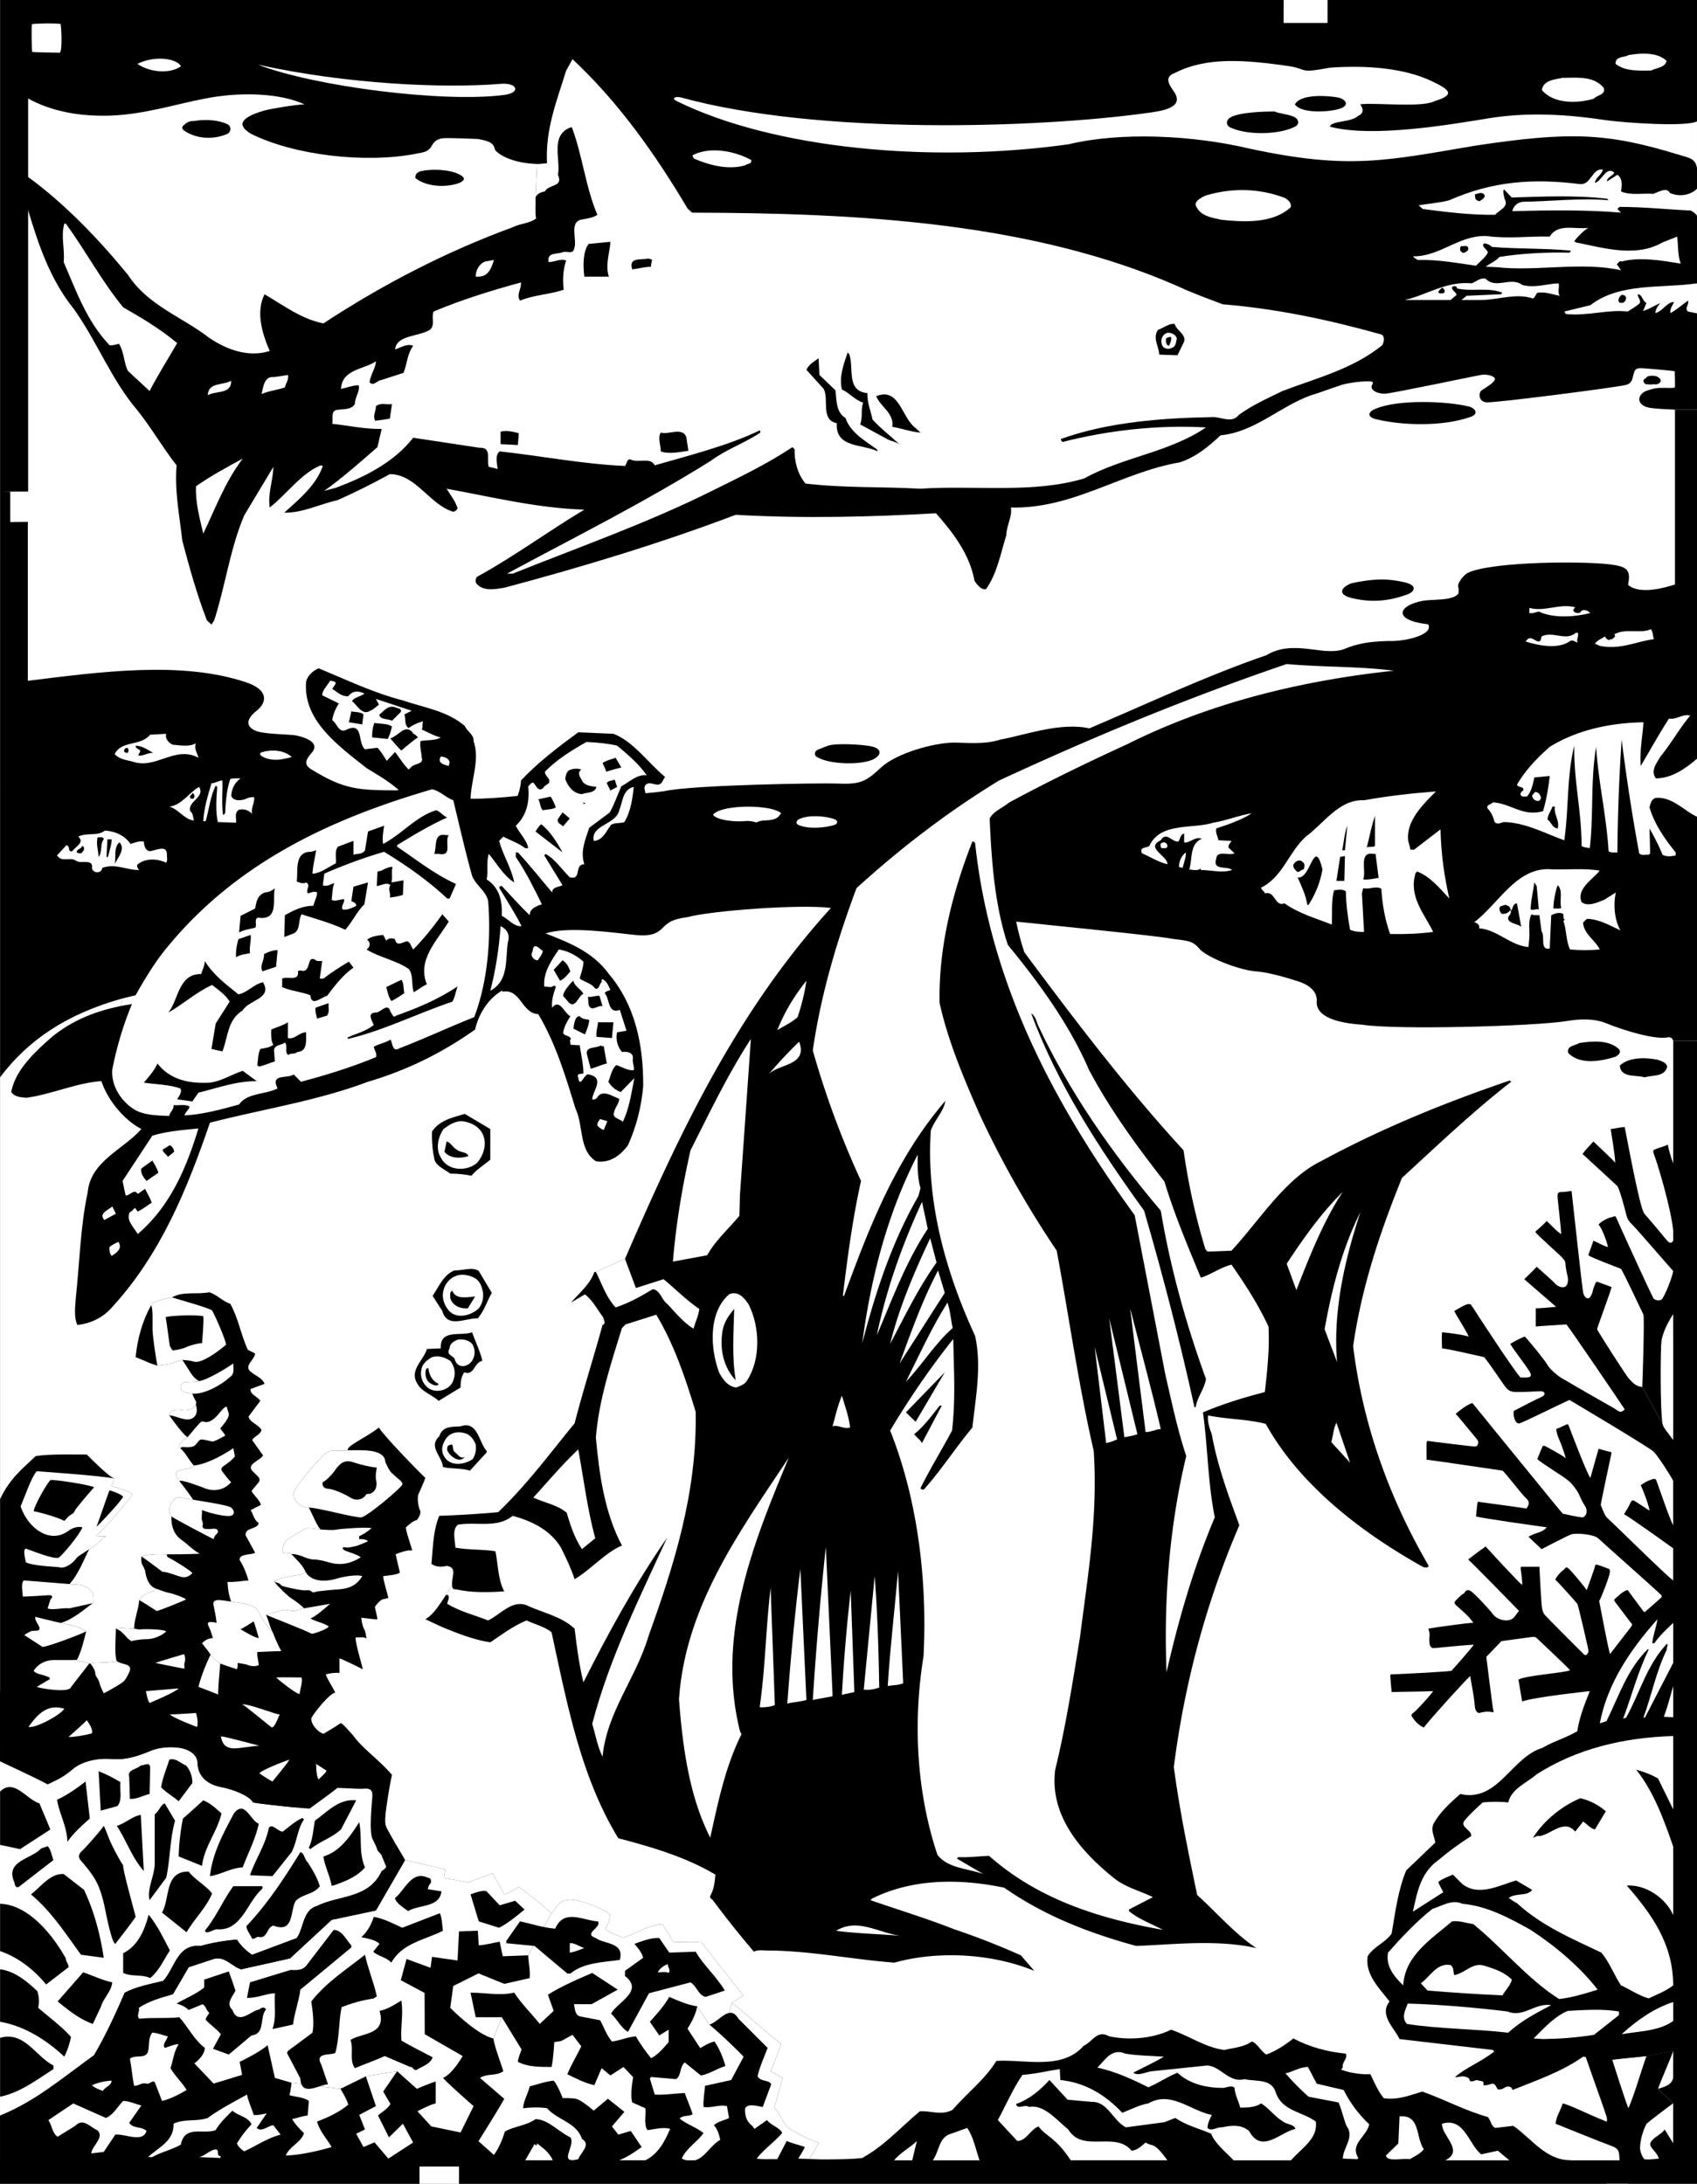
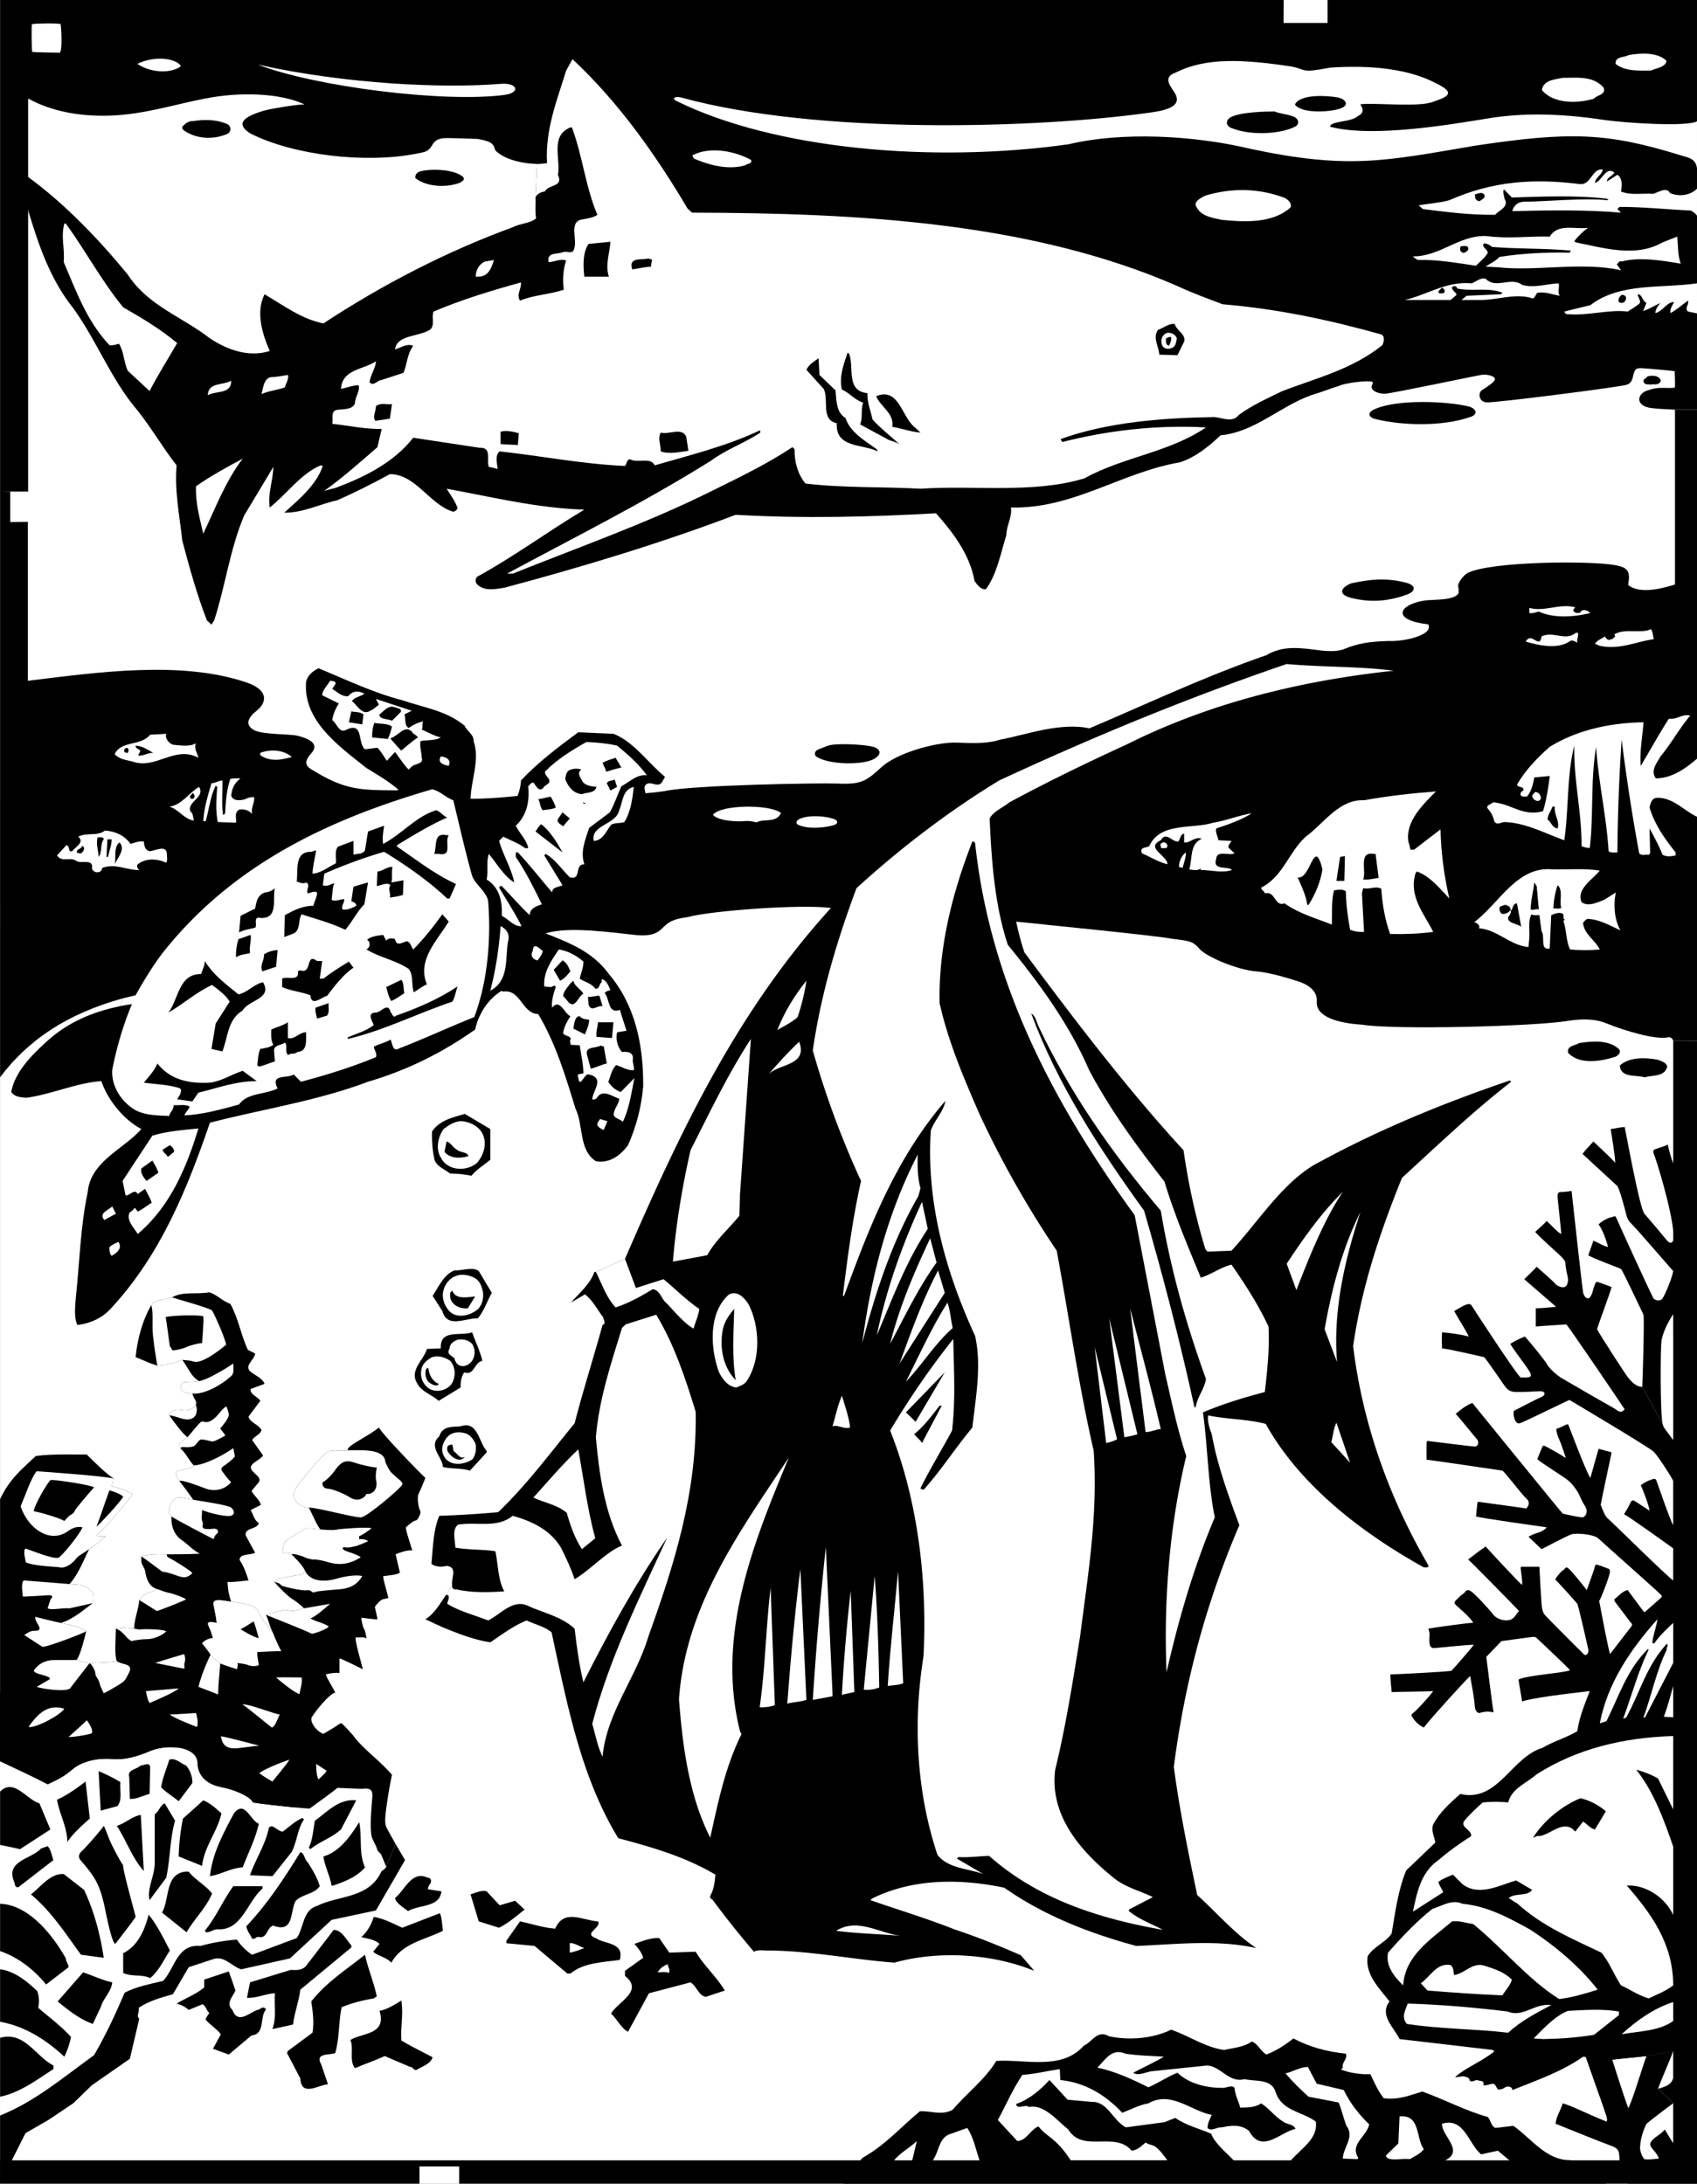
<svg xmlns="http://www.w3.org/2000/svg" width="419.584" height="540.008">
  <rect width="100%" height="100%" fill="#808080" stroke="none" />
  <path fill="#fff" d="M419.583 540.008V0H.021v540.008h419.562" />
-   <path d="m100.146 459.992 9.914 2.262-.352 2.125 6 1.125 6.102-2.25s1.758 3.266 2.898 5.25c2.114-.797 2.442-1.313 3.567-1.875 1.125.75 5.437 3.937 8.062 6.562 1.594-1.921 1.688-3 4.125-3.375 2.438-.375 8.817 2.25 10.317 3.567 0 1.875-.75 2.812-1.125 3.75 1.125.75 3 1.5 4.312 2.062 2.625-.75 6.375-3.187 9.75-3.375 1.875 2.438 1.875 3.188 2.817 4.5 2.25-.187 4.687.188 6.75-.187 1.875 2.437 8.625 11.062 10.5 13.312-2.25 1.5-1.5 1.125-2.813 1.875 2.625 1.88 9.566 8.254 12.191 10.13-1.125 3-1.875 5.062-2.625 6.75.891.374 2.11 1.265 3 1.687-.75 2.437-1.312 4.504-2.062 7.316 2.312 2.625 1.812 4.125 4.437 5.625s4.407 2.344 6.532 3.094c-.75 1.5-1.219 2.203-1.875 3.25l-.563.738 3.094.098s7.691.039 10.09-.356c-.992 1.52-3.434 4.614-4.649 6.356h-95.01l.004-4.262h-9.817v4.262H.021v-16.856c8.629-3.449 15.433-9.3 23.234-14.925 2.926-5.028 5.324-10.204 7.574-15.454 3-1.578 6.301-2.101 9.528-2.925 2.926-3.227 3.449-9.153 9.226-8.63 2.852-.823 6.078-1.347 9.004-1.573.824 1.351 2.324 2.851 3.75 3.75l11.028-4.125c1.8-2.551 1.425-6.903 5.023-7.954 5.402-2.699 12.828-1.722 15.98-8.625.5-.25.848-.578 1.141-1.023l2.305-5.66 2.332 3.984" />
  <path fill="#fff" d="M175.38 500.648c2.926 2.477 5.852 5.25 8.48 7.954l-3.077 5.773-6.45 1.426c-.152 1.726-.527 3.75-.375 5.25 2.098.3 3.825-.676 5.774-.223.152.973.375 1.95.527 2.922-1.203.676-2.777.828-3.75 1.805.899.972 1.274 2.25 1.574 3.597-3.226 1.801-4.652 6.903-9.527 4.653 1.125-2.551 3.676-3.977 5.402-6.301-1.875-1.5-4.203-2.176-5.925-3.602.824-.902 2.25-.449 3.222-1.05-.449-1.575-1.347-3.524-1.949-5.25-2.477.074-5.027.523-7.426.375L160.681 514l.3-.375 6.15.527c1.425-.902.823-3.004 2.175-4.129l3.977 3.227c2.175-.375 3.976-1.727 6.074-2.324-.598-2.176-1.5-4.352-2.7-6.078-1.351.226-3.515 1.656-3.515 1.656l-3.164-4.832s2.027-2.973 2.402-5.524l3 4.5" />
  <path fill="#fff" d="M180.97 495.32c2.625 1.88 9.566 8.254 12.191 10.13-1.125 3-1.875 5.062-2.625 6.75.891.374 2.11 1.265 3 1.687-.75 2.437-1.312 4.504-2.062 7.316 2.312 2.625 1.812 4.125 4.437 5.625s4.407 2.344 6.532 3.094c-.75 1.5-1.219 2.203-1.875 3.25l-.563.738-2.644-.105s1.203-1.875 1.652-2.852c-1.574-.598-2.926-.824-4.504-1.5l-2.324 4.5c-1.727-.074-3.524.152-5.102-.148 1.875-2.403 4.426-4.125 6.301-6.301-.45-1.352-2.773-1.875-3.75-3.227l-3.074 2.176c-.074-.226-.45-.3-.375-.601-1.5-.973-2.102-2.625-1.95-4.5.75-1.274 3-.524 4.348-.301l2.102-5.625c-.602-1.2-2.55-.524-3.375-1.95.523-2.476 1.648-4.726 2.476-7.05l-7.203-7.203c-.73-1.285-1.53-1.598-2.351-1.426l.738-2.477m-56.898 3.528 4.879 7.953c-.301.972-.903 2.324-.903 3.074 2.403 1.273 5.324 1.273 8.328 1.273.45-1.949.672-6.148.672-6.148l1.707-.27 2.797-1.53 2.172 2.85c-1.125 2.325-2.473 4.5-3.45 6.9 2.028.976 4.278 2.175 6.677 2.702l1.8-4.203 2.176 1.801 3.227-2.102 2.398 2.536s-.844 4.289-.223 6.242l3.227 1.426c.223 1.574-.453 3.976.523 5.402 1.653-.152 3.75-.824 5.625-.3-1.199 2.698-2.699 6.073-6.164 7.792h-6.5c2.34-.89 4.414-2.469 5.614-3.293l-2.7-3.976-3.078.902-1.574-2.027 3.074-3.602-4.066-3.246-3.508 2.95s-2.613-2.286-4.129-2.86c-.805-.309-3.555-.242-3.555-.242s-1.167-3.145-2.218-4.325c-2.102.223-4.2.973-5.926 1.422-.45 1.88-1.574 3.676-1.648 5.403 2.097-.227 3.898-.301 5.925 0 2.547 2.925 7.348 3.527 8.625 7.578 2.403 1.425-.375 3.449-.902 5.023-5.25 1.352-.523-3.45-1.95-5.398-2.925-1.352-5.398-4.43-8.624-4.504-2.324 1.652-5.25 1.726-7.578 3.078-.598 2.023-1.5 4.125-2.7 5.773l-3.812-3.398s5.539-8.828 6.363-10.477l-6-5.175c1.95-1.204 3.977-.375 5.774-1.653-.825-2.699-1.95-5.324-2.473-8.101l2.098-5.25" />
  <path fill="#fff" d="m90.466 513.477-6.3 3.074-12.079-1.5-4.125-1.2-1.8-8.101c-2.098 1.875-6.903 4.125-6.903 4.125l.602 3.227-7.051 2.152-4.75-5s2.574-1.805 2.574-3.828c-2.625-1.953-4.125-5.176-6.3-7.578-3.153.375-6.676 0-9.903.375-.824-.75.148-1.649-.148-2.7 2.398-1.652 5.55-2.55 8.476-3.375l3.899-6.675 6.152-2.028c2.773-.824 4.5 1.875 6.824 2.551l12.078-2.703 10.278-9.523 10.953-2.329 7.203-12.449 9.914 2.262-.352 2.125 6 1.125 6.102-2.25s1.758 3.266 2.898 5.25c2.114-.797 2.442-1.313 3.567-1.875 1.125.75 5.437 3.937 8.062 6.562l-5.738 10.352-6.3.227-.75-3.602c-1.727.3-3.602.828-5.177.902l-.226-3.601-4.649.148-.375 7.203-6.3-.902-.375 2.703-5.926-2.176-1.426 5.25 5.883 3.14.043 10.216 9.375 5.398s-2.55 4.5-4.875 5.403c2.101 2.25 7.574 6.976 7.574 6.976l-3.223 6.524-7.234-1.504-3.418-3.746s2.926-1.575 4.5-1.95v-5.402c-1.574.45-4.652 1.8-4.652 1.8l-4.875-4.35-7.727 1.277" />
  <path fill="#fff" d="m98.193 512.2-3.45 5.027 1.801 3.074c-.828 1.351-2.027 1.875-3.078 2.851l2.703 5.403 3.45-3.375 2.523 4.656-6.125 3.969-3.418-4.02-2.73 1.168s-1.204-2.176-1.801-3.3l2.175-1.051L88.818 523l4.125-2.172-2.477-7.351 7.727-1.278m-14.028 4.351s1.575 2.477 1.95 3.903c-2.325 1.95-5.024 3.149-7.727 4.2.602 2.324 2.402 4.199 3.602 6.3-3.676 1.05-7.575 1.95-11.329 2.102.829-2.25 3.829-3.227 4.504-5.551-1.05-.977-2.175-2.176-2.925-3.453 1.273-.301 2.472-.75 3.824-.899l.3-3.601c-1.351-.973-3.226-.973-4.8-1.426.3-.973.523-3.074.523-3.074l12.078 1.5m52.172-43.36c1.594-1.921 1.688-3 4.125-3.375 2.438-.375 8.817 2.25 10.317 3.567 0 1.875-.75 2.812-1.125 3.75 1.125.75 3 1.5 4.312 2.062 2.625-.75 6.375-3.187 9.75-3.375 1.875 2.438 1.875 3.188 2.817 4.5 2.25-.187 4.687.188 6.75-.187 1.875 2.437 8.625 11.062 10.5 13.312-2.25 1.5-1.5 1.125-2.813 1.875l-.738 2.477c-1.63.336-3.356 2.55-4.852 2.851l-3-4.5c-2.472-.375-4.648-1.351-6.898-2.328-1.352 2.328-2.926 4.051-4.801 6.153l2.324 3.375 2.324-1.422V505c-1.273 1.426-2.55 3.074-4.347 3.977-1.426-1.727-2.703-3.528-3.754-5.403-2.098.149-3.899 1.051-5.926 1.274-1.348-1.575-1.95-3.524-2.926-5.25l-4.652-.899c-1.574-.152-1.574-1.875-1.797-3.078h4.352l6.449-3.598-6.3-4.128s-7.653 3.152-10.954 5.402l1.426 3.976-3.45 3.223c-2.101-2.625-4.578-5.023-6.3-7.723-3.903.825-6.75 0-10.805 0l1.277 6.075h6.45l-2.098 5.25c-4.203-.973-10.652-7.575-10.652-7.575l.75-5.402 6.238-3.117 6.363 2.594 6.301-1.426c.148-2.027-.3-3.754-.375-5.629l5.738-10.352m-4.164 57.012.375.375c.227-.148.227-.375.227-.523 1.426 1.05 3.148 2.324 3.906 4.187h-6.824l2.316-4.039m-82.965 3.227c1.653-.301 3.153-2.25 4.5-1.801.453.824-.222 1.351.903 1.648l-.153.375-5.25-.222" />
  <path fill="#fff" d="M36.607 533.43c2.699-2.477 6.449-3.977 6.3-8.25 2.7-1.278 5.626-.453 8.477-1.43 3.074-2.25 6.453-3.973 9.68-5.773.375 1.726 1.125 3.3 1.648 5.023.977.152 2.399-.223 3.227-.375l-2.477 3.602c1.274 1.125 2.7-.524 4.125-.672l1.801 2.324c-3.227.824-6 2.773-9.004 4.125-.672-.45-1.574-1.2-1.797-1.95.973-1.652 2.324-3.374 3.602-4.726-.828-1.875-3.227-2.027-4.727-3.375-1.426 1.422-3.152 3.074-4.129 4.8-3.074 1.2-7.652-1.35-8.625 3.602-2.25 1.274-4.8 1.797-7.05 3.075h-1.051m-12.602-6.676c-1.726-.75-3.453-3.078-5.402-1.05l-4.352 2.698c-1.422-.972-1.347-2.847-2.324-4.125l6.152-4.125 8.102 3.598c1.875-.75 2.848-2.773 4.273-4.2 1.426 0 3 .75 4.5 1.126l-3 4.277c.903 1.5 3.079.824 4.278 2.024-.977 3.003-5.176.675-7.727.902l-2.851 4.273-3.075.375c.075-1.797 3.45-4.05 1.426-5.773m14.403-11.477c-.45-1.277-1.352.223-2.176 0-1.2-.375-1.95.598-3.074.524-.454-2.176-.602-4.5-1.051-6.676 1.273-1.125 3.898.148 4.5-1.8.375-1.575 0-3.376 1.05-4.65 1.051 0 2.551.598 3.825.9-.223.976-1.426 1.948-.75 2.85 1.199-.3 2.176-.902 3.449-.902-1.2 1.801-1.348 3.977-2.023 5.926 1.125 1.953 3 3.676 3.976 5.403-1.953 1.125-3.902 2.175-6.078 2.699l-1.648-4.274m-15.676.375a14.745 14.745 0 0 1 4.875-1.125c-.078 1.274-1.653 1.575-2.176 2.547-.902-.375-1.95-.672-2.7-1.422" />
  <path d="m70.962 507.7.227-.524 6.074-4.5c.45-2.403.074-5.254-.3-7.73 3.827-4.876 8.777-7.95 13.28-11.551.75 3.527 2.172 6.753 2.922 10.277l-.75.523c-2.773.453-5.398 1.125-7.949 2.176-.75 3.453-.527 7.805-1.578 11.328-1.348.602-5.176-.148-3.45 2.852l1.653 4.875c-2.328.148-6.601 3.226-6.828-1.426l-3.3-6.3" />
  <path d="m101.42 511.148-6.302-2.699c-2.402 1.125-4.953 1.95-7.351 3-1.5-1.875-.227-4.875-1.125-6.976 2.773-1.797 9.047-1.18 7.2-7.2 1.8-.308 3.675-1.5 5.401-2.55.528 3.523-.226 6.074 0 9.902 2.7 1.574 5.028 2.7 7.727 4.125-.523 1.648-2.55 2.25-3.902 3.074-.825.375-.973-.824-1.649-.676M54.61 503.05c-1.199-1.5-2.624-2.253-3.75-3.6.075-.677.598-1.126.9-1.653-.75-.598-.75-1.574-1.65-2.176l-3.452 1.426c-.899-.824-1.875-1.274-3-1.574 2.25-1.352 4.726-2.25 6.828-3.977v-1.95l6.074-2.026c.601 1.578 1.125 3.152 1.652 4.726-.676 1.574-2.476 3.152-.75 4.8 1.348 3.677 4.274.602 6.149 0 .675 0 .976-.823 1.8-.523l.375.375c-1.722 1.95-.074 6.075-3.597 6.45l-5.63 4.726-3.898-1.426 1.95-3.597m96.469-5.101c1.574-2.852 8.25-5.552 3.449-9.305v-1.274l4.5-3.226c-.375-1.352-1.274-2.399-2.176-3.45 1.8-.601 4.05-1.578 6.152-1.425l2.477 3.601 6.523-.226c1.953 3.375 5.102 6.078 7.203 9.601l-4.726 1.574c-1.875-.449-2.102-2.547-3.75-3.597l-10.278 2.699-5.175 9.527c-1.801-.976-2.625-3.078-4.2-4.5" />
  <path d="M67.36 501.773c1.051-2.851.38-5.703.602-8.851-2.176.074-4.574 1.273-6.898 1.125l.75-3.824 10.05-3.078c1.5.078 3 .152 3.973-1.2l6.676-8.703c2.102.078 3.078 2.477 4.352 3.828v.524l-12.602 10.43c-.375 3-1.5 5.847-1.8 8.624-1.575.375-3.376.75-5.102 1.125m24.906-19.128 1.574-1.95c-1.125-1.05-2.926-1.277-4.5-1.652 1.574-1.426 2.477-3.148 3.074-5.023 2.551.449 4.727 1.648 7.055 2.699l9.3-3.602c.524 1.2.524 2.926.75 4.352-4.425 2.25-10.05 3-12.753 7.875-1.348-1.426-3.149-1.5-4.5-2.7m24.078-14.175c1.277-.453 3-1.125 3.977-.75l3.226 3.449 3.824-1.125 2.329 2.176c-1.954 1.574-4.051 3.375-6.301 4.5l-5.028-1.574-2.027-6.676m-18.675.898c2.476-1.949 4.05-6.902 8.1-5.023.75 0 .973.75.677 1.422-.454.375-.528.902-.676 1.425l3.375.528c-.45 4.05-5.477 3.222-8.25 4.875-1.203-.903-3.078-2.028-3.227-3.227m27.528 10.578 3.379-4.8c2.921.597 5.625 1.574 8.699 1.8 2.176-5.101 6.976-1.953 10.578-1.8.976 1.574-3.824 3-.527 4.125 2.101 1.574 7.128.976 5.925 5.398-4.047.602-8.847.602-12.226 3.379h-.75l-8.102-6.828-6.976-.676" />
  <path fill="#fff" d="M140.876 480.543c1.125-.148 2.399.828 3.602 1.203-.754.223-2.328.973-3.602 1.125v-2.328m21.754 7.203c.524-.976 1.426-1.652 2.551-2.027-.227.601.75 1.426.148 2.176-.824-.375-1.8-.149-2.699-.149m-67.12-26.078a2.95 2.95 0 0 1-1.142 1.023c-3.152 6.903-10.578 5.926-15.98 8.625-3.598 1.051-3.223 5.403-5.023 7.954l-11.028 4.125c-1.426-.899-2.926-2.399-3.75-3.75-2.926.226-6.152.75-9.004 1.574-5.777-.524-6.3 5.402-9.226 8.629-3.227.824-6.528 1.347-9.528 2.925-2.25 5.25-4.648 10.426-7.574 15.454-7.8 5.625-14.605 11.476-23.234 14.925 0-13.953-.047-79.738 0-87.617 5.828 2.742 9.508 4.485 11.758 5.703 2.445-1.168 3.785-1.707 6.222-3.77 2.442-2.062 6.473-2.765 9.66-2.484 3.188.282 6.188-.601 9.48-1.984 4.208-1.766 11.618-1.207 11.692 3.063.055 3.097 2.356 5.257 5.828 5.875 2.82.5 7.055 2.113 7.903 3.8 1.363.266 6.699.875 10.48 1.23 1.606.15 2.93.27 3.543.27 1.953-1.457 5.516-3.976 6.828-5.101 3.223.093 5.29.078 6.508.191 1.219.113 2.207.348 2.137 1.89-.059 1.313-.953 9.278.172 10.778.558 1.242.902 1.82.996 2.29.094.468.531.73 1.012 1.323 0 0 1.293 3.028 1.27 3.059" />
  <path d="M23.974 414.86c.281.421.562.94.652 1.413.09.47.52 1.45 1.028 2.461.375-.14 2.343-1.242 3.34-1.863 1.324-.828 1.8-1.078 2.355-2.168.14-.258-.195.367 0 0 1.094-2.039 4.82-2.77 7.098-1.707 2.812 1.313 12.074 4.613 15.636 6.113 3.567 1.5 3.301 1.012 5.368.262 2.062-.75 6.375-.562 8.25.938s1.5 2.437 2.625 2.812 3-.75 4.125-.187c1.125.562 1.953 1.199 2.511 1.949-.12 1.52 1.66 3.488 3.028 3.875l2.722-1.637c.57-.344 1.301-.953 1.602-.96.398-.013 2.41 2.398 2.918 2.894 2.27 3.257 6.394 6.023 9.687 9.855-.562 2.45-1.39 7.656-1.586 9.719-.191 2.062-.101 2.71.453 3.746.56 1.035 2.028 3.633 2.028 3.633l-2.305 5.66-1.27-3.059c-.48-.593-.917-.855-1.011-1.324-.094-.469-.438-1.047-.996-2.289-1.125-1.5-.23-9.465-.172-10.777.07-1.543-.496-2.016-2.137-1.89-1.222.089-3.285-.099-6.508-.192-1.312 1.125-4.875 3.644-6.828 5.101-.625 0-1.894-.117-3.543-.27-3.773-.355-9.129-.968-10.48-1.23-.848-1.687-5.082-3.3-7.903-3.8-3.472-.618-5.773-2.778-5.828-5.876-.039-2.199-2.02-3.414-4.507-3.832-2.348-.398-5.141-.085-7.184.77-3.293 1.383-6.293 2.266-9.48 1.984-3.188-.28-7.22.422-9.66 2.485-2.438 2.062-3.778 2.601-6.223 3.77-2.25-1.22-5.93-2.962-11.758-5.704-.04-10.992-.004-13.726 0-17.242 4.234-.984 6.078-1.578 9.055-1.137 1.332.48 7.05 1.324 8.253.375.348-.492 1.305-1.691 2.278-2.937.976-1.457 3.773-1.422 4.367.265M.02 503.95c6-1.727 8.759 4.573 13.184 6.823v.903c-4.203 2.699-8.308 5.851-13.183 6.824v-14.55M.02 486.996c3.602.45 6.579 2.926 9.208 5.402.45 1.422.523 2.625.223 4.125 2.703 2.325 5.925 4.727 8.101 7.2a19.756 19.756 0 0 1-1.648 4.879c-4.5-4.204-9.883-7.579-15.883-8.63v-12.976m14.23 7.949 6.301-7.199c2.477.824 4.727 1.95 7.203 2.477-.226 2.324-2.25 3.972-2.851 6.148l-1.95 4.125c-3.226-1.125-5.925-3.297-8.703-5.55M.02 470.793c7.052.227 12.958 7.652 16.259 13.5 0 .828.675 1.352.675 2.18l-5.55 4.273c-3-3.676-6.957-6.75-11.383-8.25v-11.703m30.433 17.102v-4.875c3.75-1.875 5.329-5.852 6.301-9.528 2.25 2.778 3.676 5.852 5.254 8.852-1.5 2.25-2.629 4.953-4.879 6.828-1.949-.977-4.648-.3-6.676-1.277m-10.425-4.5c-3.75-5.102-7.2-10.579-12.375-14.926 2.472-1.875 4.8-5.254 8.097-5.028l5.028 3.903c2.476 5.25 3.976 10.875 4.875 16.8l-5.625-.75m42.308-3.976c-.449-1.05-1.273-1.875-1.426-3.074 5.25-5.551 9.454-12 13.352-18.305.977.152.977 1.727 1.8 2.477 1.2 1.875 2.403 3.828 3 5.925-1.425 2.028-4.124 1.875-5.925 3.602-1.5 2.477-.3 8.102-5.55 6.152-1.727.45-1.352 3.075-3.45 2.848-.75-.3-1.05.602-1.8.375m-11.478-1.574c.075-.227-.152-.301-.226-.375 2.852-3.45 4.426-7.426 7.05-11.028h7.204v.602c-3.824 3.3-5.102 10.5-11.18 10.05-1.047.075-1.722.825-2.847.75m-10.805-4.874c1.953-3.375.676-9.68 5.926-10.13h.676c1.652 2.102 4.277 3.454 5.777 5.403-1.426 3.528-4.426 6.301-6.3 9.602l-6.079-4.875" />
  <path d="M38.255 461.04v-12.376c1.051-.676 1.352-2.25 2.477-2.7l2.55 4.274c-1.273 4.5-1.199 9.528-2.175 14.106l-4.125 5.55c-.676-2.703 1.125-5.777 1.273-8.855M3.45 465.242c-2.101-5.101 4.426-5.55 6.676-8.101l1.653-.602c.898.977.972 2.328 1.425 3.453l-8.628 6.676c-1.051.223-.825-.977-1.125-1.426m78.539 1.051c-.45-2.477-1.727-4.879-2.024-7.203 4.125-1.2 6.75-5.176 8.852-8.477.75 3.828-.153 7.653 1.425 11.176-1.953 2.328-5.027 3.527-7.878 4.504h-.375m-20.176-2.551c1.347-3.976 3.824-7.504 4.648-11.703.824-1.273 2.176.902 3.45.902 1.726-1.277 3.003-2.55 4.878-3.379l.375.375c-1.652 2.403-1.726 5.551-3.078 8.102l-4.726 5.926-5.547-.223m-9.903.223c.598-5.7 3.375-10.727 5.926-15.527 2.7-3.45 4.051 1.8 6.149 2.55-.825 3.828-2.625 7.203-3.977 10.801-2.922.152-5.25 1.727-8.098 2.176M28.88 451.516c2.102-.602 3.75-2.329 5.926-2.704l.75 13.88c-2.926-3.301-4.273-7.5-6.676-11.176m15.301 7.574a54.87 54.87 0 0 1 1.05-9.375c1.727-1.5 3.454-3.078 5.028-4.5 1.727.672 3.152 2.023 4.5 3.223-1.05 4.578-4.273 8.253-4.8 12.976l-5.778-2.324m32.184-2.176c.972-2.023 1.05-4.426 1.5-6.676 3.148-2.25 5.925-5.476 10.203-5.023l-3.754 7.2c-2.324 2.1-5.324 3-7.574 4.874l-.375-.375M.02 456.238V443.04c3.45-3.379 6.505 1.95 9.731 2.926l2.703 6.45-7.503 4.874a148.28 148.28 0 0 0-4.93-1.05m14.082-11.177c2.476-1.125 4.8-2.774 7.05-4.5l1.051 9.152c-1.949 1.723-4.125 3.676-5.55 5.773-.075-3.824-1.95-6.824-2.551-10.425m10.277-7.051a36.309 36.309 0 0 1 5.403 2.699c-.227 2.027.523 4.426-.754 5.926-1.348.375-2.774.754-4.125 1.129l-.524-9.754m15.453 3.976c.375-2.402 1.348-4.578 2.024-6.828 1.574-.523 2.777.902 4.125 1.426 1.05 1.2 1.578 2.625 1.578 4.351l-3.379 4.5c-1.422-1.199-3-2.097-4.348-3.449m-7.879-2.55c-.597-1.801 1.875-1.875 2.852-2.852.824 0 2.25-.977 2.324.527l-.148 6.524c-1.649.375-3.227 1.351-4.875 1.203l-.153-5.403m-6.3 12.079c-.766 1.191-4.543 5.468-5.387 6.218-.844.75-.996 1.528-.305 2.34 3.2 3.742 4.606 5.524 5.875 11.336.313 1.422 1.73 9.004 2.668 9.285.496-.586 4.465-5.738 5.028-6.675-.25-1.211-3.266-11.817-3.079-12.754-.78-1.012-2.535-4.446-3.097-5.664-.563-1.22-1.27-3.356-1.703-4.086" />
  <path d="m100.146 459.992-7.203 12.45-10.953 2.328-10.278 9.523-12.078 2.703c-2.324-.676-4.05-3.375-6.824-2.55l-6.152 2.027-3.899 6.675c-2.926.825-6.078 1.723-8.476 3.375.296 1.051-.676 1.95.148 2.7l-2.324 9.902-9.375 6.527-4.653 4.5-6.152 4.125-5.617 3.227-6.29 12.504v-16.856c8.63-3.449 15.434-9.3 23.235-14.925 2.926-5.028 5.324-10.204 7.574-15.454 3-1.578 6.301-2.101 9.528-2.925 2.926-3.227 3.449-9.153 9.226-8.63 2.852-.823 6.078-1.347 9.004-1.573.824 1.351 2.324 2.851 3.75 3.75l11.028-4.125c1.8-2.551 1.425-6.903 5.023-7.954 5.402-2.699 12.828-1.722 15.98-8.625.5-.25.848-.578 1.141-1.023l2.305-5.66 2.332 3.984m313.992-358.687c-1.547-.094-5.832-.211-7.047-.649-2.77-.992-1.953-3.32.047-4.031 1.688-.602 2.734-.773 4.688-.703 1.312.047 1.968 0 2.296-.094.047-.515 0-3.422-.046-4.035-.797-.137-7.5-.75-8.344-.75-1.32 0-1.543.375-1.875 1.645-.235.89-.328 2.109-1.781 2.484-1.41.504-32.57 4.516-34.57 4.328-2-.187-2-2.437-1.126-3 .875-.562 3.25-2 3.25-2.75s-1.937-1.25-3.25-1.062c-1.312.187-22.75 4.722-24.066 4.687-2.164-.062-3.774-1.129-3-2.312.203-.313.246-.688-.5-.75-1.414-.118-5.098.25-7.442.953-6.468 2.297-85.703.609-100.332-3.895-4.851-1.129-4.687-4.73 1.13-4.875 2.995-.074 15.75-1.125 22.128-.375 6.375.75 12.024 2.113 17.625 1.5 6.004-.656 11.254-1.594-.937-5.25-3.211-.965-14.438-3.562-23.442-3.562-9 0-37.129-3.938-49.133-8.063-12.003-4.129-42.382-10.504-45.757-16.129-3.375-5.625-3.375-6.004.375-7.879s11.25-4.125 4.125-5.25-16.328-1.586-21.942-1.03c-4.554.448-10.324-.731-12.754-3.282-.437-1.383-.484-2.137-4.312-2.813-2.719-.093-7.125-.28-8.438-.187-1.312.094-2.218.637-2.718 1.5-1.09 1.875-1.641 1.855-4.125 2.344-12.555 2.46-30.235.375-40.883-4.97-3.137-1.948-3.035-3.827 3.234-5.675 1.527-.45 7.922-1.547 10.078-1.547-5.91-2.836-16.187-3.191-24.847-1.402-6.75 1.27-14.914 3.914-23.301 4.168-7.113.219-14.238-.922-20.192-4.235v97.207H2.53l-2.508-.062V0h317.36l-.024 5.668h10.875L328.236 0h91.347v101.305h-5.445" />
  <path d="M413.697 257.402s-.227-1.105-1.309-.875c-3.098.66-10.883-1.687-15.129-3.437-3.289-1.356-6.976-1.059-9.625-.625-8.433 1.379-42.898 2.242-50.82.937-5.824-.382-11.551-1.843-11.254-5.812.168-2.25-1.625-3.938-4.5-4.875-2.035-.664-7.067-2.25-10.504-2.5-4.156-.305-11.61-3.258-13.813-5.38-1.875-2.25-2.75-2.124-7.003-2.687-3.563-.75-31.692-3.5-36.754-4.062-5.067-.563-42.946-3.188-47.637-3.563-7.422-.953-29.484.66-35.441 2.297-3.852.489-4.793 1.371-6.192 2.766-1.453 1.453-3.273 1.95-6.469 1.64-4.945-.476-16.808-2.304-22.363-.374-3.094 1.074-32.113 7.738-46.18 6.988-14.066-.75-53.66 7.762-58.183 9-14.067 3.855-23.688 10.48-30.5 19.566V121.504l2.508.062v7.547l4.347-.058v39.3c17.645-2.156 37.832-5.027 53.98.375 5.462 1.829 5.352 4.88 2.485 7.13-2.082 1.628-2.879 3.554-.328 4.78 2.164 1.04 8.719.844 10.594 1.313 3.047.762 5.383 2.082 3.375 4.313-1.32 1.468-1.95 2.789-.094 3.937 8.399 5.2 11.941 5.2 21.566 5.25 4.516.027 14.442 2.067 17.817 2.067 3.383.054 7.582-.258 11.723-.7 4.585-.488 25.285.5 36.285-1.18 6.918-1.546 38.75-2.046 42.758-1.874 5.878.257 7.066-.536 10.878-4.032 3.887-3.562 13.086-6.05 17.817-6.093 2.75-.028 7.719.562 11.625-.75 6.21-1.13 15.004-4.454 22.3-2.704 8.81 2.11 21.645-4.171 27.149-6.171 5.5-2.004 12.77-10.403 19-12.504 5.191-1.75 13.004.437 16.504-1 3.55-1.457 6.266-1.852 11.004-2 3.937.187 11.219-1.5 9.812-4.125-8.851-.985-7.586-4.645-1.312-5.817 2.281-.425 7.687.078 8.816-1.875-.004-1.535.094-.562-.093-1.593-.188-1.032 1.445-3 2.437-3.47 6.02-2.847 30.266-3 36.383-1.874 3.215.59 3.812 1.558 3.187 4.875 2.961 2.558 9.286.629 11.594-.094v-43.234h5.445v156.07l-5.886.027" />
  <path d="M419.583 257.375v204.25l-3.109.016.02 8.433h3.09v69.934H113.528l.004-4.262h-9.817v4.262H.021v-5.774h413.676V257.402l5.886-.027" />
  <path fill="#fff" d="M419.583 30.004c-2.375 1.375-17.433.476-23.261-.39-11.223-1.673-20.332-1.641-28.13-.376-9.577 1.555-28.726 4.875-39.32 2.11 0-.625.875-.86 1.875-1.11 1-.25 3.805-.457 4.942-1.5 1.601-.773 1.437-1.793.625-2.937 3.375-.5 15.047.879 18.312-.75 5.14-1.61 4.133-2.746-.812-5.067-6.59-3.086-15.715-3.914-25.004-3.25-7.5 1.438-5.563.438-9.688-.312-11.691-1.738-20.914-2.297-28.507 1.562-2.961 1.04-1.532 2.953-.313 4.75 2.777 4.098-3.59 4.786-7 5.254-26.465 3.637-80.742 5.512-114.894-3.879-1.313-.359-2.555.172-1.125.875 24.14 11.922 63.16 15.434 96.953 10.692 12.816-3.086 30.644-2.293 44.914 1.125 24.21 5.16 33.316 3.011 55.418-.75 23.468-3.543 32.656-3.281 50.633 2.25 2.437.75 4.007.86 4.382 3.297V30.004" />
  <path d="M6.9 51.84c2.629 8.703 5.476 17.254 11.328 24.531 5.851 8.176 9.226 17.477 15.828 25.203 3.45 4.352 6.152 9.078 9.602 13.504-.524 6.45.75 12.527 1.425 18.68 1.727 6.449 3.602 13.351 6.078 19.652l1.125 1.05.672-1.05c2.778-8.55 3.903-17.703 7.426-25.957 2.402-3.973 4.805-8.023 7.203-12-.074 3.45-1.426 6.602-.898 10.05 4.125-3.226 7.8-8.476 12.601-10.425l.524.149c-1.574 4.652-5.7 8.101-9.528 11.554 4.579.074 8.704-2.101 13.13-3.078 4.425-1.95 8.702-4.125 12.976-6.45 6.453 0 9.828 7.575 15.68 9.302.375-.075.898-.375 1.05-.899-.527-1.726-1.726-3.226-2.703-4.8 10.88 1.949 22.13 4.8 34.059 5.175-8.93 5.324-17.402 11.625-26.48 16.578-.45.375-.528 1.2-.227 1.649 1.652 2.101 4.879 1.426 7.05 1.05 19.356-5.175 38.485-10.953 57.087-18.003 16.953.976 33.308.523 49.511-.375 4.274 4.8 8.399 10.277 9.524 16.726.675.977 1.726 2.328 2.851 2.028 2.778-3.903 3.602-8.852 5.028-13.352 0-2.402 1.5-4.504 1.125-6.828 15.379.375 27.304-8.7 41.78-11.176 3.75-1.203 7.052-3.828 10.052-6.676 8.476-.828 14.629-7.129 22.355-9.902 2.34-.684 4.598-1.613 6.942-2.332 4.261-1.957 8.863-4.297 12.613-7.422 1.875-1.625 3.887-7.004-.125-8.074-12.602-3.527-25.508-6.3-39.082-7.426-3.75-1.426-7.5-2.777-11.18-4.504-36.004-15.75-78.687-18.078-120.02-18.152l-1.124-1.05c-7.727-13.052-19.016-28.005-30.57-38.806-5.512 7.133-8.626 22.13-8.813 30.59l-.375 8.266c.074 1.726-.153 3.601.148 5.176-1.574 1.277-3.898 1.203-5.773 2.175-16.356 6-31.957 14.028-46.809 23.782-5.402-1.051-9.828-4.43-14.555-7.203-2.25 4.425-.523 9.902 1.278 14.027-5.25 1.652-10.578-.3-14.93-3.227-6.75-5.25-15.152-7.949-20.18-15.675C24.38 59.117 15.978 50.34 6.9 43.738c-3.523-2.437-5.21-1.125-3.71 1.313 1.5 2.437 2.87 4.047 3.71 6.789" />
  <path fill="#fff" d="M132.4 48.84c.3-.899 1.351-1.352 2.324-1.5.977-1.875 4.652-.977 3.227-4.125.75-3.75-2.028-9.676 3.074-11.703h.375c2.629 6.976 3.379 14.777 6.3 21.605-.898.672-2.324.899-3.597 1.125-3.676.45-1.203 5.028-2.176 7.352-.3 1.347-1.8.449-2.703.75-1.426.597-4.05-.074-3.598 2.472 1.5 0 3-.972 4.348-.375-.75 2.176-.898 4.801-.598 7.204-3.453 1.199-7.425 1.273-10.8 2.699-.977-1.5.375-2.848.222-4.5-7.351 2.027-14.703 4.277-21.601 7.203-.602 1.426.449 3.45-.903 4.5-2.851 1.8-8.176 1.2-8.625 4.875 1.426-.45 3-1.574 4.5-.899-1.5 1.95-1.5 4.5-2.398 6.676L94.216 94c-.973.074-1.875 1.648-2.848.523.223-1.8 1.575-3.675 1.575-5.175-2.926 2.023-8.403 1.949-8.63 6.828 1.427-.301 3.005-.903 4.352-.903.453 1.352-.898 2.852-.898 4.5-.676 1.579-2.777 1.352-4.352 1.579-1.8.148-.976 2.472-1.277 3.449 4.055.449 8.18 1.351 12.23 1.273l-1.05 4.504c-4.2 3.672-8.625 7.574-13.13 10.8l2.852-.75c6.977-2.624 14.254-6.151 19.13-12.378l16.35 2.477c3.153-.149 1.727 2.773 2.329 4.726.75.149 1.426.3 2.176.524-.078-1.352-.75-3.375.523-4.352 10.352 1.125 20.555 3.152 30.98 3.602.45-.375.45-1.95 1.426-1.575 1.801.899 4.95-.675 5.926 1.426 8.778-2.55 17.703-4.726 25.953-8.629.227.078.153.301.153.528-3.903 2.625-8.403 4.125-12.23 6.976-16.427 10.277-33.532 18.828-50.407 27.906h1.426c16.426-6.601 33.156-12.453 48.98-20.332 6.828-3.375 13.88-6.75 20.18-10.949l.527.524c-.078 2.773.672 6.078 2.7 8.476 9.453 1.125 18.976.75 28.43 1.277 13.276-.902 27.831 1.274 40.507-2.55 9.602-5.328 20.93-6.38 30.082-12.606-12.152-.672-24.305.75-35.484 3.602-.149-.223-.45-.375-.375-.75 11.703-4.2 25.132-5.176 37.285-5.403 2.023-.222 4.949 1.727 6.676-.523 3.375-2.477 7.125-4.125 10.8-5.926 8.477-3.226 17.328-5.402 24.68-11.328.45-.75.75-2.398-.375-2.7-12.602-3.526-25.504-6.3-39.082-7.425-3.75-1.426-7.504-2.777-11.18-4.5-36.004-15.754-78.687-18.082-120.02-18.156l-1.124-1.05c-7.727-13.052-16.88-26.103-28.43-36.907l-1.578 2.851c-2.25 7.352-5.176 14.403-4.723 22.88-1.535.183-2.476.21-2.476.21l-.375 8.266m-83.942 71.414c3.75-2.625 7.653-4.727 11.551-6.828-4.348 5.703-6.75 12.304-9.75 18.531-.824-3.602-1.95-7.43-1.8-11.703" />
  <path d="M163.38 111.625c0-1.574-.824-3.375 0-4.648 1.95.597 5.25-1.426 6.301 1.05l.523 3.45c-2.171.3-4.722.898-6.824.148m43.508-6.973c-4.05-.828-1.875-5.777-3.227-8.476l-4.273-4.727c.676-1.426 1.8-1.953 3-2.851l.223 4.125 3.976 3.828c.227 2.472.153 5.472 2.477 6.824 1.125 3.527 4.8 5.625 7.726 7.727l.223.523c-3.676-1.875-10.5-.75-10.125-6.973" />
  <path d="m219.716 108.777-7.05-3.828c.75-1.949.074-3.375.75-5.398-1.954-.528-3.376-2.403-5.255-3.227-.75-3.148.454-6.3 1.426-9.152l.375.375c1.278 3.3-.898 9.152 4.504 9.676-.078 2.402.824 4.351 1.274 6.527 2.023 2.25 4.8 4.352 6.828 6.3-.828-.75-1.953-.898-2.852-1.273m-95.941-2.027c1.5-.375 3.074 0 4.5.375l-.227 2.926-4.273-.223v-3.078m96.84-1.2c.527-3.374-2.926-4.948-3.977-7.573 5.777-2.329 6.227 5.324 9.754 7.875l1.2 1.125c-2.25-.153-4.65-1.051-6.977-1.426M92.943 100.45c1.199-.973 2.625-.302 3.976-.524-.152 1.199-.375 2.398-.527 3.601-1.2.223-2.399.375-3.602.524-.75-1.051.227-2.551.153-3.602" />
  <path fill="#fff" d="M51.384 97.75c.074-3.3 3.824-2.402 5.777-3.602.075 3.454-3.902 2.403-5.777 3.602m13.277-.3c.45-1.65.602-4.5 3.079-4.2 1.125-.152 2.25-.3 3.449-.527.3 1.05-.528 2.027-.75 3.078-1.875.672-3.903.824-5.778 1.648M31.58 91.676c-.973-2.102-.899-4.653-2.172-6.68-.754.227-1.426.45-2.329.375-5.625-5.926-8.25-13.426-11.328-20.555.301-3.523-.75-6.222.153-9.523h.375c4.949 6.824 8.777 14.102 14.175 20.703 4.579 2.625 9.153 5.324 13.352 8.852-2.25 3.898-4.723 7.8-6.824 11.851l-5.403-5.023" />
  <path d="M286.626 87.7c-.074-2.028-1.722-4.13-.297-6.153 1.2-.3 2.625-1.652 4.125-1.426.375 1.574 2.848 2.55 2.325 4.352l-1.653 3.375-4.5-.149" />
  <path fill="#fff" d="M287.228 84.996c-.3-1.2.3-2.398 1.426-2.7.972-.073 2.097.45 2.324 1.427-.227.898-.227 2.023-1.274 2.324-.976.523-2.328.074-2.476-1.05" />
  <path d="M288.279 83.723c.375-.227.75-.45 1.273-.375.152.675-.223 1.574-.523 2.175-.825-.226-.75-1.05-.75-1.8M144.478 68.418c-.3-2.473-.45-6 1.05-8.102l5.4-.523c-.15 2.625-1.349 5.777-.376 8.625h-6.074" />
  <path fill="#fff" d="M117.622 68.418c0-1.574.825-3.148 2.325-3.75l2.175-.375c-.597 2.027-1.425 4.2-3.976 4.125h-.524" />
  <path d="M156.33 66.617c-1.051-3.148 2.324-2.25 3.976-2.699.3.074.523.227.898.227 0 .597-.3 1.125-.222 1.8-1.578.075-3.078.45-4.653.672m247.941 88.758c1.43.059 2.505-.059 3.43-.43.626-.25 1.5-.125 1.563.504.11 1.102.18 1.281.438 2.063.312.937-.208 1.277-.563 1.328-1.383.187-2.766.535-4.102.875-4.097 1.035-7.714 1.547-9.652.672-2-.813-2.098-1.528-.5-2.625 2-1.375 5.067-2.567 9.387-2.387" />
  <path fill="#fff" d="M394.349 159.188c.676-.977 1.648-1.204 2.473-1.801.226.523.902 1.199 1.425.675.528.149.75-.453 1.125-.675l-.222-.528c2.625-1.574 6.75-.074 9-1.273.523.523.523 1.648.75 2.476-4.426.598-8.403 2.7-13.352 1.649l-1.199-.524" />
  <path d="M377.63 157.074c1.875-.625 4.504-1 7.809-.617 1.332.156 2.14.594 3.48-.238 1.34-.832 2.008-.215 2.094.12-.05 1.235-.156 3.118-.426 3.255-.703.355-1.265.23-2.015-.457-1.938 1.562-6.438 2.101-11.817.312-.984-.328-.312-1.937.875-2.375" />
  <path fill="#fff" d="M377.243 158.66c1.426-2.625 3.454 2.102 3.903-1.273 2.851-1.426 6 1.273 8.476-.903h.524c.226.903-.375 1.578-.149 2.477-.527-.3-.976-.676-1.652-.524-3 2.25-7.875 1.2-11.102.223" />
  <path d="M380.368 151.945c-.535.16-1.43.57-2.21.442a.754.754 0 0 1-.625-.742v-1.274c.066-.488.726-.789.953-.723 1.71.477 3.457.204 5.304-.093 1.938-.309 5.016-.375 6.54.062 1.394.403 2.867.68 3.601 1.543.168.196.125 1.063-.379 1.211-4.184 1.219-10.277.793-13.184-.426" />
  <path fill="#fff" d="M380.47 151.234c-.824.149-1.426.524-2.324.375v-1.277c3.75 1.05 7.5-1.2 11.324-.148l-.523.675c.226.75 1.199.899 1.8.598.301-.824 1.274-.598 1.801-.375l.672.527c-3.973.973-9.148 1.348-12.75-.375" />
  <path d="M347.45 74.98c-.757 0-.906-1.312-.167-1.48 1.882-.434 3.726-1.145 5.503-1.832 3.457-1.336 6.813-2.328 11.032-2.234.82-.47 2.668-1.528 3.875-1.172 1.281 1.172 2.36 1.265 4.316.89 1.7-.14 3.387-.047 4.84.844 1.453.77 3.656.004 5.574-.293 1.059-.168 1.742-.3 2.727-.363.703-.051 1.265.23 1.078.797-.078.996-.094 2.203.281 2.953 0 .75-.797.95-1.078.844-1.215-.457-3.75-1.079-4.926-.938-.183.656-1.043 1.856-1.566 1.57-3.074-1.664-10.2.68-12.45.414-.351-.039-19.038 0-19.038 0" />
  <path fill="#fff" d="m362.618 73.145 8.473-.375.375-.375c-3.523-1.426-7.426-.227-11.176-1.051-.222-.75-.675-.676-1.273-.375-.152.824.973 1.199 1.125 1.949l-1.5 1.277h-11.328c5.55-1.277 10.277-4.726 16.578-4.125 1.125-.453 2.176-1.5 3.45-1.125 2.55 2.625 6.226-.601 9.003 1.5 3 .899 6.227-.3 9-.375.375.825-.375 2.098.3 3.075-1.8-.301-3.448-1.051-5.55-.75-.375.449-.602 1.199-1.05 1.425-4.352-1.5-9 .524-13.727.375h-3.977l1.277-1.05" />
  <path d="M355.638 72.246c.078-.453.602-.75.902-1.125.524.223 1.051 1.047.301 1.422-.375-.074-.976.227-1.203-.297m9.184-5.773c-3.723-.606-10.067-1.582-14.121-1.395-.856.04-1.208-.73-1.801-1.168-.649-.48-.367-1.23.586-1.23 3.16-.004 5.804-1.172 8.605-2.446 2.914-1.328 6.008-2.898 9.64-2.574 2.938.262 12.49-.047 14.934-.137 2.25-2.437 4.594-2.156 9.47-1.968 1.5-.094 1.968 1.218.937 1.78-1.082.59-1.844 1.267-2.5 1.97 9.5 2.375 15.879 3 22.816-1.188 1.723-1.039 2.438.188 2.313 1.063-.106.742.171 4.453.718 5.656.469 1.031.094 1.687-1.968 1.312-2.063-.375-6.915-1.207-11.25-.937-1.5.094-2.297.633-1.649 1.238.649.606.149 1.36-.785 1.16-5.274-1.109-11.543-.832-17.54-.52-5.183.266-13.034.56-18.405-.616" />
  <path fill="#fff" d="m370.341 66.094-3-.149c.977-.754 2.477-1.351 3.375-2.402 5.555-.898 11.777-1.2 17.328-1.05.078-.15.375-.302.301-.524-6.523-.602-13.05-.375-19.426-.903-.601-.523-1.203-.824-1.953-.898-.898.824.824 1.426.902 2.324-.601 1.2-1.953 2.176-2.925 3.227-4.653-.676-9.528-1.574-14.403-1.426-.375-.3-.828-.45-1.203-.898 6.754.074 11.328-5.254 18.156-5.028 5.551.75 10.2 0 15.676.149 2.028-3.375 6.227-1.723 9.528-2.172-1.125.672-2.625 2.172-3.45 3.3l.375.297c6.825 1.352 14.778 3.829 21.454 0l3.601-1.425c.297 2.101.074 4.652.899 6.675-4.653-.75-10.051-1.722-14.625-.523-.602-.3-.829.45-1.204.676l.465.66.586.84c-9.375-2.176-21.078.3-30.457-.75" />
  <path d="M361.04 61.969c0-.45-.148-.903.301-1.125.602.148 1.352-.301 1.652.375.297.676-.527 1.05-.902 1.273-.523.153-.75-.222-1.05-.523m58.542 7.321c-2.457.355-5.152.554-7.71.69-6.708.356-13.637.73-19.028 4.817l-6.312 1.539c-.684.168-.227 1.996.464 2.074 2.7.313 5.414-.004 8.04-.308 2.554-.297 7.32-.286 7.351-.286 2.379 0 4.84 0 6.684.36 1.609.316 6.668.136 8.265-.328l2.246.632v-9.19" />
  <path fill="#fff" d="M419.583 70.07c-8.851 1.274-19.086-.226-26.363 5.399l-6.45 1.578.376.598c5.176.601 10.504-1.2 15.305-.598.972-.676 2.097-1.203 3-2.102.222-.902-.528-1.351-.528-2.175 1.2.074 1.051 1.574 2.176 2.175-.375.598-.45 1.348-.898 1.95 1.347-.301 2.847-1.352 4.347-1.95-.672.676-1.273 1.723-1.273 2.477 1.8-.375 2.926-2.852 4.652-2.703-.453.824-1.125 1.8-.902 2.703 1.574-.828 3-2.176 4.351-3.078.301 1.05-.976 1.875 0 2.703l2.207.45V70.07" />
  <path d="M400.275 74.719c-.301-.598.074-1.348.676-1.801.898-.074 1.421.676.898 1.426-.3.676-1.125.676-1.574.375M419.583 45.8c-1.363 1.364-4.28 2.11-6.254 1.325-.98-1.5-3.238-.668-4.55-.012-2.672.328-5.922.172-7.223-.242.16-1.293.273-3.183-1.297-4.254-.055-.043-3.078-1.176-3.824-1.383-1.856-.32-2.809.97-3.574 2.004-.746 1.008-1.25 1.621-2.133 1.575-12.664-1.606-22.766-.372-32.688 4.007-1.39.387-6.57 1.075-7.484 1.254-.79.16-.852.98-.34 1.309 0 0 1.297 1.055 1.442 1.07 5.78.742 11.753 1.508 17.957 1.434.05 0 4.355-.903 4.355-.903 8.863-.222 18.223-.375 26.703.375.586.051 1.016-.546.461-1.41 3.504.028 16.27.559 16.879 1.02.383.293 1.316 1.504 1.57 1.883V45.8" />
  <path fill="#fff" d="M419.583 46.664c-1.726 1.727-4.53 2.027-6.707 1.05-.75-1.573-2.925-.148-4.125.227-2.402-.226-5.629.45-7.953-.601.153-1.2.528-3.149-.898-4.125l-2.551 1.648c-.152-.972 1.348-1.273 1.8-2.172-2.027-1.726-3.077 2.098-4.8 2.547.148-1.422 1.648-1.875 1.95-3.297-2.626-.453-2.852 3.75-5.552 3.598-11.851-1.5-21.906-.676-32.406 3.977-2.402.675-5.328.824-7.578 1.273l1.05.902c5.852.75 11.704 1.5 17.856 1.426.973-1.203 3.524-1.875 2.324-3.976-.074-.75-.527-1.575-.152-2.325l1.953 2.024c7.5-.227 15.828-.602 23.555.3l.375.376c-6.602-.602-14.856.3-21.078.375-1.278.074-2.328.898-2.703 2.175v.149c8.925-.223 18.379-.375 26.855.375l-.898-.899.523-.527c6 0 11.328.602 17.63.902.6.375 1.081.598 1.53 1.274v-6.676" />
  <path d="m364.79 49.14-.148-1.05c.676-.149 1.648-.75 2.324 0 .45.824-.523 1.2-1.125 1.652-.45 0-.75-.226-1.05-.601m29.906 179.406c2.214.445 5 2 8.004 4.25-2.137-5.461-2.262-7.54-1.875-14.129-3.004 2.125-5.848 3.703-6.63 3.879-1.75.75-2.738-.746-2-2.254.465-.945 5.75-5.75 5.75-5.75-3.5-.625-11.624-.5-16.374-.625-6.13 1.375-8.48 4.043-12.504 8.379-1.778 1.914-4.875 5.375-6.77 6.613 1.52-.113 2.645.637 2.895 1.887 1.75-.125 8.125 2.75 11.375 4.375.02.008 16.379 1.125 20.265.316-1.011-3.066-2.539-3.836-3.386-5.441-.684-1.035-.121-1.899 1.25-1.5" />
  <path fill="#fff" d="M388.197 234.8c-1.051-2.175-.825-4.8-1.653-7.054l.375-.375c-.672-.074-.074-1.047-.523-1.422-.977-.453-2.024 0-2.852.375l-.375 8.25c-2.55.45-1.05-3-2.023-4.273l-.528-3.977c-.597-.078-1.421.149-1.949-.226-.898 1.574-.449 3.976-.523 5.625l-.227 2.476c-4.5-.375-7.652-4.273-12.226-4.648.3-.75-.45-1.203-.903-1.426h-.375c6.227-4.652 10.653-14.027 19.43-13.129 3.676.074 8.102-.3 11.703.3-1.726 2.177-5.851 4.5-4.5 7.802 1.574 1.199 3.977.074 5.625-.602l2.852-1.8c-.676 2.925-.375 6.753 1.125 9.378-2.625-1.199-5.102-2.703-8.102-2.851-.453.074-.75.601-1.125.902.074 2.773 3 4.348 4.125 6.676-2.55.222-4.8.222-7.351 0" />
  <path d="M372.896 226.848c.297-.524.972-1.2.523-1.801-.449.824-1.5 1.05-2.176.902-.375-.453-.75-1.203-.3-1.8.601-.075 1.199-.676 1.8-.153.602.078.676.75.903 1.203.45-.601.375-1.726 1.422-1.8l1.05 5.777c-1.05-.828-3.449-.828-3.222-2.328m5.547-1.95c.078-2.402.675-4.425.902-6.675l.602.898.523 5.777c-.824-.226-1.273.301-2.027 0m5.629-.226a20.62 20.62 0 0 1 1.05-5.774c1.422 1.274.375 3.825.899 5.625-.524.301-1.274.075-1.95.149m-73.015-24.254c-.75-.629-4.84.703-6.383 1.18-4.742 1.46-7.836 2.023-11.398 2.164-2.723.187-7.399.648-9.547 4.953-.957.344-1.707.418-2.024 1.066-.214.442-.058 1.61.223 1.852.281.238 3.66 1.574 4.313 1.926 1.734.937 6.046 1.687 7.64 2.062 1.738.281 3.988.281 5.719.492 2.402.29 5.16-.07 6.238-.773-.797-1.125-3.047-1.594-4.172-1.688-.547-.043-.214-1.824.375-1.78.828.062 3.008.202 3.68-.153l.922-.489s-1.508-.718-1.992-1.89c.156-.703 1.086-2.059 1.086-2.059l-3.746-.172c-.18-.617-.426-1.172-.442-1.64 2.649-.871 10.133-3.801 9.508-5.051" />
  <path fill="#fff" d="M296.904 215.145c.078-.149-.075-.223-.149-.375-.3.601-1.953.375-2.703.226.828-2.625 0-6.226 3.078-7.578-1.652-.672-3.078 1.203-4.351.902v-2.175c-.977.148-.977 1.5-1.426 1.949-1.574.226-3-2.625-4.352-.301-3.972 1.875 1.727 3.828 1.653 5.93-2.25-.528-4.203-1.805-6.301-2.703-.75-1.649 1.125-1.274 1.8-1.801 2.774-6 10.65-4.125 15.829-5.774 3.3-.527 6.222-1.8 9.523-2.328-2.25 1.5-5.773 2.778-8.773 3.75-.301.977.375 1.953.523 2.926l3.227.152c-.227.524-.824.899-.75 1.649l1.5 1.426c-1.278.675-4.352-.825-4.5 1.273-1.051 3.152 2.699 1.727 3.898 2.852-2.476.828-5.101 0-7.726 0" />
  <path fill="#fff" d="M291.505 214.395c0-1.352.524-2.625 1.649-3.602.226.902-.45 2.555-.75 3.828l-.899-.226m-4.504-5.176c-.375-.75.676-.973.903-.899.597.075 1.125 1.051.375 1.426-.528-.078-1.352.297-1.278-.527" />
  <path d="M357.732 202.137c-3.168 1.781-7.887 6.258-7.918 6.156-1.625-4 5.625-11.629 9.285-14.34-2.66.211-16.395 1.504-21.832 2.477-4.934-.145-8.344 3.316-11.57 6.144-3.387 2.969-6.934 7.028-8.215 9.016-1.727 2.668-3.36 5.187-6.184 6.601-1.492 1.102-1.387 1.848.094 3.2a.082.082 0 0 1 .023.02s.532 1.237 1.82 1.003c1.32-.242 1.696 2.883 4.22 2.625 5.906 3.906 17.984 7.758 26.367 7.473 4.144-.145 10.867-.09 12.96-.825-1.718-3.015-7.218-11.02-5.484-14.085 1.766.316 6.016 6.07 9.86 9.738-.715-3.043-3.215-20.797-3.426-25.203" />
  <path fill="#fff" d="M343.712 230.973c-1.273-3.45-1.949-7.426-2.176-11.176-1.347-.824-2.847.226-4.5-.149l-.3 1.274.527 9.527c-1.05.074-2.402-.074-3.453-.523-.598-3.305-.973-6.078-1.05-9.528-.974-.601-1.798-.375-2.923-.226-.676 2.398-.453 5.625-.527 8.476-3.977-1.574-8.102-2.699-11.703-5.25-2.551.899-2.176-3.152-4.875-2.476-.074-.602-.977-.824-.899-1.426 5.399-2.7 6.75-8.703 11.028-12.601 4.5-3.301 8.25-9.301 14.402-9 5.852-1.051 11.777-1.727 17.777-2.176-3.226 3.222-7.578 7.426-6.828 12.375.227.676.375 1.351.528 2.027h.898l6.527-5.027c.149 6.152.899 11.402 2.176 17.101-2.402-2.547-4.652-5.398-7.953-6.675l-.375.375c-1.8 5.703 2.102 10.054 4.352 14.554-3.301.45-6.75.602-10.653.524" />
  <path d="M323.236 223.773c-.375-2.476-1.426-4.578-2.403-6.828 3.227.828 4.051-10.425 6.153-1.949-.528 3.152-1.727 6.074-3.45 8.777h-.3m8.101-11.855 1.2-.223-.153 6.153h-1.95l.903-5.93m5.699 5.555c.903-1.875-1.273-6.977 2.551-6.305h.524l.754 5.93c-1.13.148-2.403.523-3.829.375" />
-   <path d="M319.783 213.871c.375-.902 1.578-1.5 2.328-.676.597.375.449 1.278.222 1.801-.898.074-1.273 1.274-2.023.149-.375-.297-.602-.75-.527-1.274m12.077-3.601c.45-2.024.524-4.2 1.274-6.075l-.598 6.075h-.675m6.078-.676c.672-2.625 1.125-5.25 2.023-7.801v7.426c-.523.375-1.426 0-2.023.375m81.644-23.656c-3.004 3.109-7.836 5.445-9.062 5.015-.695-1.539 7.082-11.621 9.062-14.582-3.48-1.418-4.757.164-7.53-.246-.852 1.414-3.302 5.309-4.548 7.457.164-1.559.582-6.46.582-6.46-9.23.01-19.05 2.32-25.566 6.327-3.45 2.309-6.59 6.485-8.442 9.617 0 0-6.058 4.446-6.148 4.493-2 1.093-1.41 2.789-.238 5.086 1.55 3.039 1.324 3.105 3.75 2.5 2.25-.625 7.89 1.011 11.129 3 5.5 3.375 19.004 5.375 25.683 4.914 1.07-.075 1.399-1.395 1.399-1.395l-.004-.066c.117.261.93 1.191.93 1.191 1.59.742 5.359.035 5.359.035v-2.523s-4.305-5.93-5.848-9.266c-.906-1.957-.016-2.86 2.14-1.828 1.25.598 3.727 1.875 7.352 4.5v-17.77" />
  <path fill="#fff" d="M378.822 196.77c.148-.301.449-.602.75-.903.824 0 1.199.602 1.421 1.278-.074 1.648-2.097.824-2.171-.375" />
  <path fill="#fff" d="M419.583 187.625c-3 2.55-6.183 4.793-10.16 4.867-1.422-1.875.227-3.828 1.125-5.402 2.703-3.3 4.653-6.899 7.356-10.125-1.88-.528-3.227 1.05-5.254.75-2.477 3.824-4.649 7.8-6.977 11.7-.3-3.825.45-7.2.676-10.802-8.25.153-16.352 1.875-23.18 6.078-3.148 2.774-6.074 5.848-8.101 9.375.375.825 1.8.301 1.578 1.426-.453.149-.977.824-.528 1.278.375.375.977.148 1.426.222 1.125-1.351 1.5-3.074 1.801-4.726l3.824-.375c-.3 2.777-.824 5.925-1.648 8.703-5.028 1.426-7.875-1.875-12.38-2.176-.448.523-1.874.676-1.273 1.574a6.407 6.407 0 0 1 1.575 3.078c.675 1.2 1.8.149 2.699.223 5.176.227 9.828 2.777 14.629 4.5 1.125-7.727.601-16.05 2.476-23.402-.152 8.851 1.801 16.05 1.801 24.828.598.375 1.348.375 2.024.527.976-8.328.148-16.73 1.578-25.055.523 8.625 2.547 17.028 3.074 25.805.598.45 1.426.297 2.176.297.074-9.375.449-18.902 1.05-27.902 1.2 9.527 2.626 18.902 4.348 28.129.602.675 1.578.226 2.328.375l.375-.375-.152-6.153c1.125 2.028 2.324 4.278 3.227 6.528 1.125.523 2.023.375 3.226.148v-.75c-2.777-3.45-5.254-7.05-6.453-11.102.227-.972.527-2.324 1.8-2.398 3.977-.148 6.782 3.254 9.934 4.68v-14.348" />
  <path d="M382.646 202.695c0-1.203.824-2.101 1.2-3.226h.6c-.3 2.023 1.274 3.523.676 5.398-1.351-.148-1.5-1.5-2.476-2.172M352.04 387.602c-14.851-8.25-30.53-20.028-39.082-35.48-4.5-1.2-9.601-1.126-14.254-2.102-.222 1.5.375 3.226.903 4.652 1.422 7.875 4.125 15.152 6.824 22.504-8.102 18.828-13.504 38.707-16.203 59.785 1.426 10.726 3.601 21.23 5.777 31.656 4.649 4.2 9.375 9.676 14.625 13.13-9.75-2.177-20.027-.903-29.703-.528-11.555-3.149-22.652-7.426-32.633-14.403-11.101-2.324-22.8-2.25-32.703 2.704l-.375.375c6.899 2.398 13.875 4.5 20.703 7.199 5.625 1.875 11.102 4.05 16.5 6.449l3.301 3.828c-10.273-4.203-23.477-5.101-34.578-2.027-10.129-.75-20.18-2.848-30.758-3-1.348.074-2.926-.301-3.976.3a240.94 240.94 0 0 1-10.274-12.902c-.453-.222-.601-.375-.527-.898.976-1.801 1.05-3.153 1.277-5.254-7.277-4.348-15.68-6.824-24.008-9-9.3-15.227-12.675-33.305-16.5-50.934-1.726-1.426-4.129-1.953-6.152-2.926-3.227 1.274-6.074 3.45-9 5.403-3.977-.602-8.027-2.176-11.856-3.754l-4.199-1.95c2.176-1.273 3.602-3.824 5.102-6l1.527-2.488c-.222-1.984 1.406-4.324-1.379-4.714-1.273.375-2.926.226-3.75-.524.375-3.828.45-8.402 1.95-11.851 4.503-.153 9.753-.454 14.554-.903 7.125-6.824 12.75-14.476 18.903-21.976 2.101-8.18 4.726-16.356 6.902-24.309.976-.297.226-1.348.148-1.95-1.5-1.874-2.398-3.976-4.5-5.624l-3.449 2.027c2.172-2.476 4.8-4.652 5.774-7.578h.375l7.203-3.226c13.277-30.606 27.304-60.836 50.933-86.79l5.063-7.265c11.101-10.13 22.953-19.13 35.258-26.633a834.065 834.065 0 0 1 23.742-10.586c14.328-6.074 28.73-12.902 43.582-18.004 6.379-3.824 12.902-.148 20.027-1.05l14.328 1.5c9.227.828 17.703.527 26.48 1.652-23.179 2.476-70.886 11.629-91.14 21.754-9.828 4.5-19.578 9.226-29.18 14.402-1.652 1.352-3.902 2.176-4.875 3.977.45 10.652 1.309 21.566 4.536 31.242 12.453 16.726 25.093 33.418 39.347 48.945 1.2 8.402 3 16.578 5.399 24.457l.527.598 5.926-.223c6.898-7.426 13.199-17.777 22.129-22.129 14.925-8.101 30.605-14.476 46.66-19.953l.375.3c-9.453 7.348-17.93 15.45-27.008 23.778-5.398 13.352-9.977 26.93-12.074 41.633 2.398 19.504 9 37.656 18.676 54.309-.227.601-.825.3-1.2.375" />
  <path fill="#fff" d="M206.74 477.469c5.472-3.375 10.875.824 16.351 1.273-5.25-.449-11.402-.597-16.351-1.273m33.68-269.375c-4.876 12.453-8.403 26.105-8.102 39.984 2.175 9.676 6 18.602 9.902 27.527 5.402 11.63 11.777 22.88 19.055 33.684 3.074 16.5 5.398 33.305 9.148 49.508 1.051 16.203-1.426 30.531-3.375 45.91-1.8 11.102-3.523 22.203-6.148 32.93-1.426 11.254 6.148 20.027 14.402 26.707 2.922 2.398 6.524 3.222 9.75 4.8l-5.926 3.075v.375c2.551 2.097 5.625 3.148 8.403 4.648-15.68-2.773-30.758-7.5-42.985-18.3-2.324.074-5.176.449-7.574.3l-.375.375 6.523 3.824c-3.898-1.425-8.625-1.351-11.324-4.726-5.101-15.227-6.152-32.48-3.453-49.133.977-19.055-1.5-38.855-8.25-55.812 4.649-7.801 9.824-15.375 15.602-22.653.152 7.727.601 15.004-.301 22.653-2.55 4.8-5.399 9.378-7.8 14.253.226.45.901.45 1.124 0 4.277-4.875 7.578-10.05 11.703-15.003.824-7.5 2.324-15.227.676-22.653-7.129-15.453-12.152-32.93-10.953-50.785.898-2.55 3.226-4.8 3.601-7.352-12.378 14.403-18.828 31.282-25.054 48.235h-.301c1.2-9.824 2.402-18.977 4.5-28.43a221.601 221.601 0 0 1-11.926-32.258c2.024-14.027 6-27.226 10.801-40.129 11.102-10.128 22.953-19.128 35.258-26.632a834.065 834.065 0 0 1 23.742-10.586c15.57-6.645 31.34-12.758 47.371-18.22 9.227.825 17.703.528 26.48 1.653-23.18 2.477-45.609 8.024-65.863 18.153-9.828 4.5-19.578 9.226-29.18 14.402-1.652 1.352-3.902 2.176-4.874 3.977.449 10.648 1.273 21.601 4.5 31.28 7.875 9.602 15.226 19.727 20.027 30.829 5.102 9.68 11.703 18.754 18.68 27.68 2.472 8.18 5.773 15.98 9 23.78 2.476-.75 4.875-2.55 7.578-3.226 3.449 4.953 6.676 9.977 9.152 15.305.297 5.398-.3 10.875-.902 16.203-5.176 1.348-10.352 2.922-15.301 5.024 1.2 8.55 1.2 17.406 2.926 25.957-5.18 12.226-8.93 25.128-11.93 38.332-.75-18.38.824-36.684 4.875-53.489-2.176-6.523-3.598-13.351-5.176-20.175l-7.574-39.383c-20.18-27.754-35.781-57.461-39.457-92.043-.152-.149-.375-.45-.676-.375m-72.539 212.14c1.574-23.03 14.856-41.257 27.156-59.785-8.55 20.63-18.078 43.656-12.078 67.66l.375.75c-3.976 7.954-5.777 16.73-7.726 25.582-5.176-10.203-6.824-22.355-7.727-34.207m19.953 1.95c1.426-10.051 1.5-19.352 2.703-29.555l1.047 29.031c-1.125.45-2.625.598-3.75.524m6.828-.899c.825-11.18 1.875-22.355 3.227-33.308l1.5 32.406c-1.5.449-3.152.527-4.727.902m9.528-38.707 1.648 36.156v.75l-4.875.899c.824-12.75 1.875-25.356 3.227-37.805m6.148 10.801.903 25.055-3.079.675a440.063 440.063 0 0 1 2.176-25.73m5.926-3.602c.676 8.625.977 18.23 1.125 27.532-1.2.449-2.473.675-3.824.523l2.699-28.055" />
  <path fill="#fff" d="M219.49 416.934c.601-9.528 1.726-18.98 2.55-28.43l1.278 27.754c-1.203.523-2.555.449-3.828.676m-79.364-42.832c-2.402-2.028-5.55-2.477-8.254-3.754 3.528-3.899 7.13-8.176 11.102-11.926 1.352 7.351 2.254 14.851 4.203 21.98l-3.3 2.7c-1.801-2.778-2.852-5.852-3.75-9m189.034-17.481c.45-1.574.524-3.3 1.274-4.8l3.375 9.902-4.649-5.102m-58.511-23.555 5.55 22.88c-.824.374-1.726.75-2.699.902l-2.851-23.782" />
  <path d="M226.017 354.672c2.398-1.875 4.351-4.574 6.3-7.05h.524c-1.648 3.073-3.223 6.148-4.875 9.226-.45-.825-1.348-1.426-1.95-2.176" />
  <path fill="#fff" d="M278.001 355.422c-1.277-9.828-2.476-19.578-3.75-29.406l6.977 28.656c-.977.375-2.102.523-3.227.75m5.25-1.277c-1.273-9.977-2.55-20.403-3.824-30.606 2.55 9.98 5.25 19.805 7.574 29.856-1.347.078-2.398.75-3.75.75m-77.414-1.422c.75-2.551 1.278-5.18 2.324-7.578.602 2.101 1.727 5.101 2.028 7.875-1.727.453-2.926-.75-4.352-.297" />
  <path d="m233.591 339.367-7.2 12.23-2.401-2.327zm61.739 8.629c-3.602-16.43-7.801-32.633-12.454-48.61-11.175-15.452-21.453-31.355-27.906-48.761.902.453 1.277 1.805 1.652 2.852 7.653 16.355 18.153 31.507 30.38 45.91 2.402 14.402 6.3 28.207 11.179 41.633-.375 2.476-2.176 4.425-2.55 6.976h-.302" />
  <path fill="#fff" d="M177.783 339.367c-2.176-5.847-2.7-14.777 2.476-19.277 2.172-1.05 3.899.976 4.875 2.55 2.777 5.551 3 13.653-.523 18.903-.528.824-1.653 1.203-2.555 1.578-2.098-.226-3.375-2.027-4.273-3.754m56.484-17.25c.676 1.95.824 4.2 1.277 6.301-4.426 3.898-7.351 8.852-11.554 13.277 3.3-6.601 6.3-13.277 10.277-19.578" />
  <path d="M178.681 328.941c.375-2.027 1.5-3.675 2.852-5.25-.149 5.778-.602 11.926.375 17.63-3.075-3.153-4.051-7.954-3.227-12.38" />
  <path fill="#fff" d="m231.943 314.164 1.648 5.55-11.176 17.477c2.852-7.8 5.625-15.601 9.528-23.027m95.567 14.555c1.8-10.13 4.35-19.957 8.85-28.957-3.824 11.629-6.824 24.379-5.773 37.054l-3.078-8.097m-97.516-22.504 1.575 6c-4.575 6.375-7.875 13.351-11.477 20.101 2.25-9.074 5.926-17.628 9.902-26.101m-3.078-20.707c-.074 2.55-.074 5.777.676 8.328l-.523 1.95c-6.528 11.327-10.578 23.702-13.88 36.382 2.177-16.504 6.302-32.258 13.727-46.66m1.051 11.702 1.426 6.677c-5.477 8.254-8.777 17.402-12.602 26.332 2.399-11.555 6.301-22.43 11.176-33.008m90.168 15.305c4.05-6.153 8.402-12.38 13.875-17.782-4.648 6.977-8.25 15.98-11.476 24.305l-2.399-6.523m-151.754-.528c.75-9.226 2.324-18.601 4.352-27.531 4.726-9.3 9.152-18.676 14.926-27.527l-2.7 38.48-.148 5.25c-2.777 3.375-5.926 6.078-7.953 9.754-2.774.524-5.625 1.05-8.477 1.574m31.207-54.383c2.25 6-5.101 5.399-7.578 8.098a111.451 111.451 0 0 1 7.578-8.098m-5.402-2.851c1.726-4.352 4.125-8.402 7.203-12.227-.45 3.075-1.2 6.075-2.176 9-1.578 1.426-3.375 2.176-5.027 3.227m-44.859 59.786c1.503 2.925 2.476 6.151 4.878 8.776 3.223-1.05 6.223-2.703 9.153-4.5 1.875.149 2.25 2.7 3.597 3.598 2.028 2.176 4.204 4.8 6.528 6.152.449-1.652 1.199-3.152 1.426-4.875-3.227-2.175-6-5.027-8.852-7.351l-6.828 2.176-2.7-7.204-7.202 3.227" />
  <path fill="#fff" d="M111.798 391.941c-.027.848.16 1.13 1 1.098 3.688.856 8.078.77 11.875.488-1.574-2.925-1.5-6.601-2.176-9.902-3-.523-6.527-.297-9.902-.898-.074-1.801-.898-4.575.676-5.7 4.726-.754 9.601.973 13.504-2.175 4.574 1.273 9.226 3.375 11.926 7.875 1.273 2.55 2.476 5.101 3.375 7.8 4.05-2.398 7.578-6.601 11.703-8.324-4.278-8.027-5.625-17.555-6.453-26.781.828-9.602 3.753-18.23 6.453-27.004l.898-.902 7.578-2.399c4.5 7.5 7.2 15.676 9.75 24.004.375 20.102-5.398 38.031-11.699 55.586-3.004 10.2-10.277 18.676-11.328 29.703-1.277-2.55-1.727-5.398-2.55-8.101 4.198-16.204 12-31.805 18.526-46.059-7.949 11.477-14.625 23.707-20.703 35.781-1.05-4.273-1.652-8.773-2.175-13.277-3.45-3.149-7.875-3.899-11.852-5.774-3.602-1.425-6.45 2.25-9.527 3.75-3.375-1.351-6.977-2.175-10.125-4.125.074-.675.675-1.425.222-2.175h-.523l1.527-2.489" />
  <path d="M109.52 362.773c-.152-2.55-3.75-5.027-.902-7.578.75-2.55 3.079-2.324 5.254-2.472 4.274-1.5 4.5 3.972 6.45 6.074v.375l-4.125 4.5c-2.102-.676-4.801-.375-6.676-.899" />
  <path fill="#fff" d="M109.52 359.547c-.527-1.426.075-2.852.9-3.977 1.202-1.5 3.152-1.648 4.874-1.047 1.125.45 1.953 1.649 2.328 2.7.149 1.125 0 2.55-.75 3.601-2.101 1.5-6.152 2.024-7.351-1.277" />
  <path d="M110.572 358.648c0-.527-.075-1.203.597-1.277 1.203-.676.528 1.2 1.203 1.652.825.598 1.5 1.95 2.547 1.2-1.125 1.8-3.672 0-4.347-1.575m-7.352-16.429c-2.176-3.375 1.574-5.852 2.324-8.625l3.45-.153c-.297-4.875 4.953-2.925 7.726-3.972.828 2.324 1.953 4.574 2.55 7.05-2.097.376-1.948 3.75-4.5 2.848-.75 1.125-.898 2.403-.898 3.754l-5.402 3.297c-1.574-1.422-4.2-2.25-5.25-4.2" />
  <path fill="#fff" d="M105.396 342.82c-1.203-1.203-1.578-2.925-1.125-4.504.297-1.199 1.574-2.171 2.55-2.699 1.65-.523 3.223.074 4.5.903 1.274 1.574 1.426 3.597.524 5.398-1.2 2.176-4.727 2.777-6.45.902" />
  <path d="M105.77 341.543c-.6-.898-.75-2.098-.374-3.074l.523-.153c.153 1.579.903 3.227 2.551 3.903-.375.902-2.023.074-2.7-.676" />
  <path fill="#fff" d="M112.372 335.918c-.902-.898-2.027-.977-1.203-2.477 0-1.199 1.203-1.875 2.102-2.175 1.426-.149 2.55.152 3.45 1.05a3.866 3.866 0 0 1 0 4.204c-1.274 1.796-3.825 1.875-4.349-.602" />
  <path d="M106.97 320.465c1.5-2.25 2.773-5.324 5.402-6.3 2.024.073 4.426-.977 6 .148l3.227 5.402c-1.2 2.101-1.879 4.426-3.453 6.3-2.926-.148-7.574 2.626-8.778-1.8l-2.398-3.75" />
  <path fill="#fff" d="M110.947 324.066c-1.125-1.351-1.801-3.152-1.278-5.027.301-1.426 1.5-2.926 2.926-3.45 1.426-.675 3.3-.3 4.652.376 1.426.75 1.875 2.176 2.176 3.601.149 1.575-.152 2.848-1.05 3.973-1.801 1.8-5.551 2.777-7.426.527" />
  <path d="M111.322 320.988c.074-.597-.301-1.422.523-1.797.824 2.25 3.676 1.575 5.625 1.422l-1.8 2.926c-1.876.152-3.825-.672-4.348-2.55m0-30.755c-1.426-1.125-3.903-2.027-3.977-3.976-.45-1.801-.602-4.649-.523-6.45 1.949-2.851 5.175-3.453 8.097-4.351l6.305 3.75v7.578c-1.578 1.348-3.379 2.399-4.652 3.977a25.465 25.465 0 0 0-5.25-.528" />
  <path fill="#fff" d="M108.993 286.258c-1.347-2.098-.671-5.176.676-7.051 1.278-.973 2.625-1.875 4.352-1.95 2.324.15 4.8 1.427 5.55 3.75.75 2.25-.074 4.727-1.574 6.528-2.55 2.25-7.351 2.098-9.004-1.277" />
  <path d="M109.896 284.832c.148-.824.375-1.723.523-2.55 1.125.3 1.426 1.425 2.551 2.027.824.75 2.55.523 2.852 1.574-1.95.676-4.653.601-5.926-1.051m-90.738-78.574c1.18-.59 2.386-.637 3.453-.676 1.16-.043 2.582-.187 3.527-.902 2.95.175 4.867 1.277 6.652 3.144.848-.27 1.809-.578 2.993-.437a.747.747 0 0 1 .66.687c.105 1.395.375 2.008 1.761 1.453 1.051-.418 2.438-.78 3.192-.008.738.75.926 3.25.531 4.172-.156.371-1.168.516-1.48.266-1.649-1.309-7.692-.5-5.168 1.465a.752.752 0 0 1-.692.511c-1.308.032-2.508-.234-3.668-.492-1.738-.379-2.914-.61-4.976-.234-.055.937-.5 1.242-1.465 1.27-1.473.042-2.48-.645-2.535-1.395-.051-.64-.442-1.145-1.375-1.063-2.125.188-2.625-.875-3.723-.757-1.176.125-2.281.07-3.031-.68-.625-.688-.418-1.457.187-2.125 0 0 2.5-2.938 5.086-4.156.024-.016.043-.032.07-.043" />
  <path fill="#fff" d="M22.732 214.77c.449-2.625-2.778-.973-3.977-1.95-1.504-.976-3.453.528-4.652-1.277l2.324-2.547c1.05.297.227 1.797 1.426 1.5.824-1.125 3.152-2.176 1.5-3.601 2.25-1.125 4.652 0 6.601-1.5 2.551.148 4.954 1.273 6.301 3.3 1.051-.3 2.028-.75 3.301-.601.074.976.3 2.176 1.426 2.402 1.351-.078 4.199-1.726 4.277.672 0 .977.223 1.352-.152 2.18-2.25-1.055-5.25-1.203-7.2.523-.078.524.149.977.524 1.274-3.148.078-5.777-1.723-9.152-.524-.075 1.352-2.098 1.5-2.547.149" />
  <path d="M28.357 213.723c.375-1.578-.301-4.352 1.199-5.403 1.574 1.723-.527 3.825-1.2 5.403m-1.8-6.153h1.05c0 1.348-.6 2.926-.902 4.348h-.375l.227-4.348m-2.402-.527c.527.078 1.425-.223 1.5.527-.973 1.2-.297 3.149-1.274 4.348-.074-1.648-.676-3.223-.226-4.875m-5.176 3.75c-.074-.898 1.125-.75 1.277-1.574.75 0 .598 1.125.149 1.426-.227.601-1.051.375-1.426.148m29-7.093c-2.313-.18-4.832-3.298-6.176-3.47-1.012-.132-.777-1.398.117-1.472 2.121-.04 4.516-3.074 7.047-4.778 1.574-1.058 3.871-.777 4.531-1.289.399-.304 3.434-.75 3.434-.75.719-.199 2.574-.183 2.691-.164.668.114 1 1.051.438 1.36-1.774.976-2.371 2.738-2.113 3.586.187.703 1.246.82 2.535.257-.063.016 1.617-.628 2.582-.55a.748.748 0 0 1 .683.71c.043.829-.593 3.192-.535 4.024.051.746-.433 1.277-1.293.648-1.426-1.05-3.265-1.48-2.683.618.215.808.07 1.84-.762 1.8-2.445-.117-10.45-.527-10.496-.53" />
  <path fill="#fff" d="M53.86 203.293c-.6-2.55-.374-5.926-.152-8.7l-.375-.3c-1.347 2.7-1.648 5.852-2.472 8.777h-.602c.149-3.078 1.125-6.3 2.027-9.379.973 0 1.723-.675 2.7-.675.074 2.851-.227 5.925.148 8.476.3.074.375-.3.527-.375.149-2.926.375-5.851 1.274-8.476.824-.223 1.875-.149 2.55-.149-1.574 1.125-2.175 2.625-2.324 4.278.524 1.421 2.25 1.199 3.375.898.676-.375 1.426-.602 2.325-.523.078 1.5-.825 2.546-.524 4.125-.824-.903-1.953-1.278-3.226-1.051-1.274.824-.602 2.176-.75 3.226l-4.5-.152m-12.004-3.824c3-.301 4.8-3.375 7.351-4.875 1.653 2.55-2.925 3.597-2.175 6 .75.523.675 1.5.902 2.324-2.402-.3-3.828-2.852-6.078-3.45" />
  <path d="M47.033 197.293c-.297-.602.527-.75.527-1.2.45.15.824.973.223 1.427-.223-.079-.598.148-.75-.227M27.896 185.75c1.078-2.906 7.242-2.25 8.531-4.266.285-.445.703-.609 1.316-.562l3.461-.172c.5-.027.954.39.754.988-.226.668.848 1.809 1.88 1.801 1.523.16 3.202.258 4.363-.351.84-.438 1.402.265 1.082.945-.286.601.132 2.648.648 3.148.187.672-.61 1.067-1.09.805-2.793-1.504-5.34-.637-8.035.277-2.594.88-5.277 1.79-8.3.668-2.173-.515-2.852-.515-4.141-1.547-.704-.562-.891-1.007-.47-1.734" />
  <path fill="#fff" d="M28.357 186.492c1.648-3.453 6.375-1.879 8.773-4.8l3.977-.227c-.375 1.125.601 2.324 1.652 2.7 1.797.151 4.125.6 5.7-.376-.598 1.352.374 2.477.6 3.602-5.85-3.153-10.577 3.074-16.429.898-1.5-.375-3.148-.523-4.273-1.797" />
  <path d="M34.283 186.867c-.227-.375.449-.75.375-1.277-.375-.375-1.204-.524-1.125-1.2 1.648.075 3.074 1.051 4.347 1.801-1.347-.074-2.324.75-3.597.676m-3.602-1.051c0-.527.227-.75.676-.902.597.227.449.902.222 1.277-.375 0-.671-.074-.898-.375m182.508 347.836c5.55-3.074 9.226-7.347 14.254-11.55 2.699-.149 5.476 1.125 8.101-.375 3.45-4.051 8.028-7.5 10.801-12.079 7.05-.449 16.203 2.403 21.606-3.75 2.175-.972 3.3-4.05 6.3-2.324 5.098 1.051 10.875.524 15.301-1.648 4.426 1.5 8.328 4.347 13.129 5.023 2.176-.523 4.875-.676 6.824-2.101 1.426.453 2.176 2.402 3.602 3.226 2.55-.976 4.574-2.324 6.676-3.976 3.976 2.101 8.328 3.3 12.976 3.754.527 1.273-1.047 2.097-.75 3.449-.074.148-.375.3-.375.523 1.8.676 3.602.977 5.629 1.125h1.574c.977 2.028 1.801 4.051 3.301 5.926 3.602.527 6.676-.824 9.527-1.648 5.473 1.949 10.578 4.726 16.203 6.3.75.825.676 2.028 1.801 2.7l4.5-.524c4.5 3.149 8.102 8.55 14.028 8.477l9 5.828H208.54l4.649-6.356" />
  <path fill="#fff" d="M357.345 534.234c4.805-2.398-.957-6.054-.805-9.054 5.551-1.653 6.528 5.023 9.676 7.574l4.125-.899 2.852 2.38h-15.848m-14.684-1.18 3.079-3 .3-6.68c5.25-.523 3.973 5.402 6 8.105-.976 1.274-2.328 1.723-3.453 2.473-1.949-.3-5.625.75-5.926-.898m-10.651.75c.077-2.778 3.003-5.328.901-8.102-.75-1.875-1.125-3.902-1.949-5.777l-7.426-1.426c-2.175-1.95-3.753-3.523-5.703-5.773 1.875-.375 3.528-1.579 5.551-1.579l2.176 4.13 6.676 1.574c1.5 3.074 3.675 6 6.3 8.476-.597 3.074-4.875 4.8-2.699 8.324l-.226.301-3.602-.148m-26.984.429c-1.875-1.949-4.668-4.18-5.57-6.582-2.926-1.273-6.153-2.023-8.852-3.902l-2.7 1.055-9.527 1.273c-3.226-1.652-4.5-6.453-8.476-6.3l-5.926-.528-4.5-4.875c-2.25 2.477-5.102 4.875-8.254 5.926.375 1.574 2.102-.074 3.227.75 3.601-.75 6.75 3.152 9.675 5.55 3.602 5.926 11.555.301 15.68 5.254 1.426-.152 2.399-1.125 3.45-2.027 1.8 1.2 1.902-.45 5.37 4.39H264.74c-3.84-5.816-6.016-5.741-7.97-8.366-1.948.675-3 3.601-5.25 3.601l-4.8-5.176c2.027-3.75 3.676-7.652 6.078-11.175 3.223-.227 6.149-.977 9.227-1.426l.148 2.699c6 .602 11.102 3.602 15.301 8.102 2.176-.825 4.203-1.95 6.453-2.325 5.625-3.226 10.5 1.875 15.68 2.848-.453 1.05-1.051 2.027-1.051 3.227.973.976 2.324-.297 3.598-.149 2.328-.523 4.726-.75 6.68.899 3.148 5.777 7.648.3 11.476-.524-.45-1.2-2.102-1.05-3.078-1.8-2.176-1.352-3.223-3.075-5.399-4.5-1.425.972-3.3 1.05-5.175 1.05-.454-1.652-1.278-3.152-1.426-4.879-.676-.824-1.95 0-2.926 0-3.977 0-8.254-.972-11.18-3.75-2.472.977-4.722 2.551-7.199 3.602-4.05-2.024-8.101-3.903-12.601-4.875 1.8-1.727 3.523-4.953 6.898-3.45 3.227.524 6.152.524 9.527.75-2.472 1.5-5.023 2.626-7.574 3.973 1.352.903 3.149-.222 4.652-.375l13.727-1.426c3.375.301 5.398 4.426 9.148 3.38 2.778.671 6.68-.227 7.727 3.296 1.578 4.653 6.602 4.727 9.902 7.203.602 4.2-3.523 6.582-6.148 9.582h-14.16m-74.391.004c1.684-2.383 1.457-5.761 4.535-6.586l3.977-1.425c1.574 2.328 2.023 5.027 3.043 8.011h-11.555m-9.582 0c1.664-2.008 3.988-3.133 5.64-4.785l-1.14 4.785h-4.5" />
  <path d="M400.497 263.492c2.329-2.101 6.227-2.023 9.38-1.426.898.375 2.25.676 2.324 1.801-.676 2.477-3.602 1.95-5.551 2.551-2.176-.676-5.926.227-6.153-2.926m-12.75-3.074c-.453-1.879 1.723-1.8 2.7-2.477 3.3-.527 7.5-.824 9.902 1.575.602.828-.45 1.578-.902 1.8-3.598 1.125-8.7 2.102-11.7-.898" />
  <path fill="#fff" d="M295.704 50.902c-.527-1.125 1.426-2.097 2.403-2.55 6.523-1.95 13.273-1.801 19.574.601.75.45 1.727 1.2 1.43 2.324-4.43 3.977-11.18 3.676-17.106 3.078-2.324-.527-5.25-.902-6.3-3.453M171.181 38.45c4.2-2.325 10.5-1.126 14.555 1.124.222 1.051-.977.828-1.426 1.278-4.203 1.273-8.93 0-12.754-1.653l-.375-.75M381.22 22.246c.45-2.473 3.152-2.547 5.102-3 3.75 0 7.652-.523 10.203 2.477.523 1.8-1.653 1.726-2.477 2.703-4.125 1.199-9.976 1.273-12.828-2.18M33.99 15.805c2.703-1.422 7.351-1.95 10.128-.149.149.301.899.524.375.903-3.078 1.875-7.8 1.125-10.503-.754m365.457-.008c-.075-1.95 2.101-1.5 3.226-2.176 3.074-.523 7.125-.75 9.38 1.426-.302 1.648-2.477 1.726-3.829 2.398-3.148 0-6.375.227-8.777-1.648M176.283 201.504c1.87-2.567 14.257-2.656 16.832-.422-.844 1.5-1.832 1.695-4.22 1.828a4.74 4.74 0 0 0-1.874.469c-.66-.188-1.79-.434-2.863-.328-2.34.222-6.707-.149-7.875-1.547m21.472 2.625c-1.363-.39-.777-1.285-.093-1.594 2.414-1.098 6.355-.726 8.53 0 1.028.34 1.098 1.156 0 1.5-2.038.64-6.09 1.031-8.437.094" />
  <path d="M202.161 187.297c-1.078-.473-.765-1.652.188-1.969.562-.187 1.594-.656 2.437-.937 1.95-.649 8.34-.313 10.692.187 2.402.512 2.707 2.043.469 3.188-2.758 1.41-10.5 1.379-13.786-.47m138.028-86.233c-2.43.933-1.836 2.25.125 2.624 6.25 1.512 16.262 1.907 23.379-.624 1.937-.692 1.175-2.126-.625-2.563-5.348-1.293-17.305-1.79-22.88.563m67.7-8.094c-.422.07-.691.164-.844.422-.14.234-.367.226-.515.375-.48.472.101 1.273.562 1.265.473-.011.938.094 1.219.047.281-.047.75-.094 1.031 0 1.348-.164 1.817-1.226.422-1.922-.562-.281-1.312-.281-1.875-.187m-73.828 51.289c-2.73 1.14-3.242 2.8.129 3.625 4.746 1.16 9.023.844 13.75-.875 1.914-.696 2.582-2.25-.625-3-4.676-1.094-8.223-.828-13.254.25" />
  <path fill="#fff" d="M64.841 185.984c-.793.22-.61.723-.094 1.032 1.442.859 3.254 1.035 4.875.75.465-.082 2.016-.375 2.532-.563-1.934-1.695-4.82-1.93-7.313-1.219" />
  <path d="M124.072 245c-3.45 2.027-5.774 5.852-6.602 9.602-8.25 5.851-17.027 10.128-26.477 12.906-12.453 4.722-26.03 6.75-39.082 10.125-5.628 16.351-12.152 32.629-24.457 45.906-2.175 2.402-5.101 3.75-8.324 4.125-.902-1.95-.527-4.648-.375-6.824.899-8.25 1.125-17.63 2.922-25.953.676-7.727 8.777-10.578 13.277-15.68-4.421-2.324-8.324-7.2-9.898-11.852-6.3.45-12.152 3.227-18.531 4.125-1.348-.148-2.848-.148-3.75-1.425.902-4.875 4.8-8.852 8.476-12.227 5.313-4.984 11.657-7.617 18.43-9.004l.82-1.969c1.524-3.242 5.325-9.546 7.801-12.847 16.09-20.473 37.684-31.383 60.266-38.664-2.477-2.176-5.25-3.75-7.95-5.403-6.98-5.55-15.753-11.777-14.93-21.378.376-1.575 1.65-2.625 3.075-3.301 6.902 2.851 13.578 6.078 20.855 7.953 5.25 1.8 10.88 2.55 15.301 6.3.528 1.348 2.328 2.176 2.176 3.75 1.652 4.801-.75 9.829-.75 14.63 0 4.8 1.707 12.52 2.41 12.445.754-.078 3.54-3.242 4.738-4.524.672-1.05 5.344-8.765 5.305-12.8 4.2-4.5 9.301-8.325 14.176-11.926l8.703.375c4.953 1.875 8.703 7.351 12.754 10.652l-.527.899c-.778 1.714-2.024.77-3.141.695-.89-.086-1.473.5-1.41 1.277.047.567.312 1.14.203 1.254-1.371 6.715-5.543 9.903-11.027 12.528-1.82.87-2.25 2.5-2.25 3.5s-.25 3.75-1 4.5c-.75.753-2.754 1.753-4.254 3.503-1.5 1.75-4 2.75-4.75 3.25s-2.5 1.5-2.5 2.5-.551 3.602 1.101 4.801c5.551 2.176 11.7 4.5 15.676 10.051 6.527 7.727 8.55 17.555 8.477 27.758-.45 5.176-1.727 10.05-3.75 14.55-1.95 2.7-4.727 4.575-7.953 3.977-4.274-2.777-3-8.777-5.024-12.976-2.476-8.028-4.879-16.13-9.226-23.407-4.125-.152-4.278-6.3-8.778-5.55l-.226-.227" />
  <path fill="#fff" d="M29.681 248.824a62.23 62.23 0 0 1 2.95-.523c-2.177 5.176-3.75 10.578-4.876 16.203-.3 4.05 2.25 8.027 5.778 10.055 2.472 1.273 5.398 1.273 8.324 1.421.074-.972 1.199-1.574 1.05-2.699 1.352.153 2.852-.3 3.977.375-.226.824-1.05 1.352-1.277 2.176 4.578-.227 9.152-1.5 13.504-2.7 2.027-2.925 6.453-2.402 9.527-3.976-1.875-3.75 2.398-2.324 3.977-3.453l1.8 1.805c6.301-1.653 12.528-3.602 18.528-6.078.375-.825-.375-1.727-.528-2.551 1.278-.75 2.852-.977 4.13-1.8.523.823.448 3.226 2.171 2.175 6.227-2.399 12.305-5.25 18.531-7.727 3.301-8.625 4.2-19.203 3.45-28.656-.45-2.625-3.524-4.2-4.125-6.824-1.653-6.004-3.075-12.305-4.5-18.152-1.875-.676-3.301-2.329-5.25-2.704a253.93 253.93 0 0 0-6.496 1.993c-22.586 7.28-44.176 18.191-60.27 38.668-2.473 3.296-4.648 6.898-6.523 10.273-.848.188-2.75.68-3.032.73l-.82 1.97m-2.601 59.562c.675-.598 1.425-.899 2.175-1.274 1.125 1.575-.449 2.774-1.648 3.45-.453-.45-.602-1.348-.528-2.176m5.028-8.625c.523-.153.898-.824 1.273-1.051l.676.898c1.277-.597 2.324-1.5 3.45-2.171-.376-1.204-1.048-2.25-1.65-3.454-.6.454-1.124.829-1.8 1.278-.824-1.426-1.95.449-3 .375l-.75-3.602 7.352-11.176c3.601-1.125 7.726-1.425 11.402-1.8-2.926 9.601-6.902 19.203-15.004 26.105-.977-1.652-3-3.527-1.95-5.402m-4.351-1.426.899 1.8-2.848 1.575c-1.5-1.727 1.05-2.477 1.95-3.375" />
  <path d="m34.954 288.957 2.704-1.95c.523.825 1.199 1.95 1.5 3.005l-2.926 2.023c-.676-.75-1.574-1.95-1.278-3.078m5.254-4.648 1.801-1.125c.598.449.973.824 1.047 1.648l-1.574 1.277c-.223-.675-1.2-1.05-1.274-1.8" />
  <path fill="#fff" d="M147.7 278.309c-.074-.676.376-1.125.676-1.575l1.801.524-.898 2.176c-.602-.227-1.125-.528-1.578-1.125m4.129-3.227c.222-1.2 1.199-2.102 1.273-3.375-1.649-.527-4.05-2.402-5.402-.375-.297.45-.75.676-1.274.523.149-2.175 3.227-5.324-.898-6.152-1.051-.297-2.18 3.68-2.555.754-.523-1.129.828-.754 1.277-1.05 0-2.177-.601-4.579-.902-6.903l-2.324-.149c.152-.601-.375-.976.152-1.425-.453-.977-1.426-.602-1.953-1.426.227-1.574.977-2.852 1.8-4.203-1.5-.676-2.624-4.5-4.5-2.098-.226-1.5.302-3.527.9-5.101-.298-.75-.825 0-1.274 0l-1.574-.153c-.301-3.449 1.722-6.375 3.601-9.148 2.25.375 4.274 1.426 6.074 3 0 1.574-.601 2.773-.902 4.199 1.203.902 2.777 1.05 3.828 2.477 1.125.226.899-1.125 1.574-1.575.078-.3-.148-.601.227-.75 1.125.524 1.5 1.723 1.95 2.7-.524.148-1.052.226-1.427.75 1.278 1.351.75 5.25 3.75 4.125l1.653 5.175-2.325.375a5.72 5.72 0 0 0 1.2 4.875c1.273-.148 2.851.078 2.699 1.653-.149 1.05.375 1.8.226 2.851-1.425.149-2.925-.828-4.351-1.277-1.2 1.2-1.352 2.777-1.95 4.129.825 1.273 1.723 2.023 3.075 2.547l3.375-3.45c-.75 3.75-1.274 7.5-2.852 10.801-.75-.75-2.699-.898-2.172-2.324" />
  <path d="M43.806 271.855c.453-.824 1.352-1.875.75-2.699-2.773-.976-6-.976-9-1.426 1.277-1.5 2.625-3 3.375-4.726 3.152 4.05 7.879 5.027 12.98 4.726 2.922-.375 5.325-2.027 8.098-2.925l3.453 2.55c-5.25 0-9.676 1.727-14.402 2.852l-1.5 2.176-3.754-.528m101.348-10.953c-.602-2.25 2.25-1.574 3.449-2.398.148.375.45.148.676.226l.75 4.274c-1.426.3-2.625.976-3.977 1.277l-.898-3.379m-81.544 2.477c.227-1.274.153-2.774.75-3.977 1.126-.222 2.25-.297 3.227-1.047-.676-1.05-.523-2.476-.523-3.753 1.347-.598 2.847-.973 4.125-1.797v3.898c1.648.45 2.773-1.426 4.5-1.426-.074 1.953.449 4.727-2.176 4.875-.676.676-1.723.153-2.176.75-1.125-.523-.074-2.324-.898-3.074-.824.676-2.403.45-2.7 1.8l.223 2.852c-1.351.375-2.625 1.051-3.976 1.274l-.375-.375m-10.278-10.277 3.453-5.399c-.902-1.578-2.777-2.926-4.351-4.129-3.824 1.727-7.129 4.727-10.8 6.828 2.546-3.226 2.472-9.601 8.1-9.527.298-1.05.9-2.023.9-3.227 2.175 3.528 5.175 5.704 8.327 8.254 2.25-.449 3.824-2.55 6.074-3 2.403 4.125-3.597 4.348-5.027 6.973-3.824 2.328-3.598 6.605-5.023 10.129l-2.7-.602 1.047-6.3m32.633 3.453c2.102-.977 4.5-1.5 6.45-3.078-.376-.973-1.798-3.075.527-3.075 1.199 0 3-2.699 3.601-.152.45.375.598 1.652 1.422.902 5.328-1.875 10.43-4.05 15.156-7.203-.453 1.278-.601 2.63-1.277 3.754-8.7 2.922-16.879 7.125-25.879 9.227v-.375m61.512-.153c-.152-1.347.3-2.398.375-3.597h3.824l-.375 3.898-3.824-.3m-5.703-2.024c.152-1.125.375-3.152 1.574-3.078.602.828 1.578.676 2.328.902 0 1.125-.601 2.477-1.05 3.602l-2.852-1.426m-63.762-5.176c1.05-.375 2.176-.75 3.227-1.125-.075 1.274.3 2.098-.375 3.074l-2.477.75c-.148-.902-.523-1.726-.375-2.699m67.363-2.703c1.051.152 2.028-.375 2.852-.223l.75 2.551c-1.277-.3-2.777 1.574-3.45-.375l-.152-1.953m-6.152-.223c.078-1.05 1.203-2.328 1.953-3.226l.598-.524c.226 1.348 1.8 2.024 2.476 3.223-1.277.527-1.949 3.75-3.601 2.176l-1.426-1.649m-43.731-2.175 3.75-1.801c.676.824.45 2.25.75 3.3-1.05.676-2.101 1.426-3.226 1.95-.75-1.051-.899-2.25-1.274-3.45m-25.73.001V242c1.273-.676 4.277.824 3.902-1.8.672-.524 1.125.152 1.797-.223 1.352-.75.528-4.125 2.926-2.329h1.277L79.064 242h.902c2.024-1.574 4.2-2.926 6.3-4.2l1.126 1.5c-2.55 1.723-4.727 4.575-6.527 6.977-1.274.223-3.903 2.848-4.125-.152-2.25-.898-4.801-1.047-6.977-2.023" />
  <path d="M102.318 245.375c-.672-1.8 0-4.2-1.274-5.773-3.226-2.176-7.129-2.778-10.426-4.801.973-.602 1.047-1.801.149-2.403.976-.898 2.773-1.05 3.976-1.199l.75 1.426c.45-.676 1.5-.676 2.176-.375.375 2.023 1.875.676 3 .523.824.227.977 1.352 1.5 2.028 2.625-2.625 5.102-5.778 7.2-8.703l1.578 1.8c-2.852 4.727-7.88 9.454-5.403 15.528-1.125.449-2.176 1.351-3.226 1.949" />
  <path fill="#fff" d="M123.775 229.023c1.574.75 2.398 2.176 1.797 3.977-.672 4.352.3 9.527-4.348 12 1.273-4.727 2.176-10.574 2.55-15.977" />
  <path d="m136.9 239.824 2.176-2.324c1.05.523 1.5 1.648 1.949 2.7-.676.823-1.5 1.874-2.551 2.327l-1.574-2.703m-72.012.376c-.75-1.5.523-2.7.375-4.2a7.117 7.117 0 0 1 3.375-1.05l-.375 4.124-3.375 1.125" />
  <path fill="#fff" d="M131.65 235.324c.187-.535.047-1.52.957-1.312.55.172 1.031.863 1.594 1.09 0 .597-.676 1.648-1.278 2.398-1.05-.148-1.875-1.125-1.273-2.176" />
  <path d="m58.962 232.25 3-1.05c.227 1.35-.375 2.85-.148 4.5-1.13.3-2.403.3-3.453 1.05-.075-1.426.148-3.074.601-4.5m11.477-5.926c2.176-1.203 4.351-2.328 7.05-2.328.223-1.125.899-2.098.899-3.3-.824-.45-1.574.152-2.324.226-.45-1.05.824-2.024-.375-2.7-.75.45-1.649 0-2.324-.226.375-2.773-.676-7.426 3.597-7.351l1.203-.375c-.3 1.949-.828 3.976-.902 5.777 2.027-.074 3.902-1.652 5.777-2.55.149-1.352-.375-3 .524-4.126l3.828-1.426v3.45c.75-.375 2.176 0 2.851-1.125l.75-4.653 3.973-1.422c-.148 1.274-.523 3.075-.223 4.5 4.575-2.402 8.25-6.902 13.125-8.328 1.051.375 1.727 1.426 2.704 1.801-4.125 1.8-8.329 4.352-12.38 6.828v.375c4.727 3.223 9.38 6.899 14.555 9.227l-1.578 3.597h-.597c-4.801-4.5-10.204-8.25-15.606-11.55-5.098 1.5-9.976 3.3-14.777 5.402l-.375 2.851c.976.45 1.949-.226 2.851-.527-.527 1.277-.449 2.777-.675 4.125.75.527 2.023-.074 3.078-.148.222.824-.754 1.5-.375 2.55 1.125.223 2.398-.375 3.375-.902.074-.676-.75-.973-1.203-1.125l.527-3.598 3.601-1.05-.902 5.398c-1.95 1.953-2.926 4.277-4.726 6.305-3.45-1.653-7.125-2.63-10.801-3.828-.899 1.5-.227 3.902-1.95 4.726l-2.328.899.153-5.399m-10.953.149 3.601-1.801c.301-1.727.602-3.375 2.477-3.977a4.12 4.12 0 0 0 2.398-1.047c-.676 2.473 1.051 7.649-3.601 7.348-1.875-.45-.672 1.879-1.274 2.402-1.351.375-2.777.528-3.976 1.2l.375-4.125" />
  <path fill="#fff" d="M124.072 226.473c.152-3.528-.524-6.977-3.75-9 .453-1.953-.149-4.203.527-6.305 1.723 1.953 3.598 5.402 6.3 7.055-.675-3.453-2.777-6.754-3.75-10.278l1.048-1.05c1.8.976 3.754 1.574 5.402 2.851h.75c-.3-1.953-2.176-3.676-3.074-5.55 2.773-2.551 3.449-6.153 3.074-9.755.375-.3.676-.972 1.273-.898.676.676 1.278 2.477 2.477 1.273.45-.898 1.8-.824 1.426-2.023-.301-.602-1.051-1.125-1.051-1.953 3-3.074 6.676-5.324 10.277-7.352 2.325.078 5.328.375 7.578.903 2.625 2.175 5.473 4.648 7.352 7.351-2.402-.375-4.277 1.649-6.305 2.7-.972 2.175-1.722 4.425-2.847 6.453l-5.102 3.824c-.976 3-2.25 5.851-1.2 9.004-2.628 0-.526 4.05-3.6 3.222-1.876-1.8-3.676-4.574-6-5.777l-.301.375 4.5 7.355c-.899.524-2.551.375-2.551 1.797-2.852-3.3-5.324-6.523-8.477-9.902h-.523v1.125c2.55 3.754 4.5 7.73 6.449 11.703-1.273.453-3 .977-3 2.703-2.625-2.476-4.574-4.8-6.902-7.203-.297-.148-.524.152-.672.375 1.875 3.152 3.898 6.227 5.55 9.527-1.8.227-3.226-1.726-4.878-2.55" />
  <path d="M96.392 221.973c.3-1.051-.598-2.176.152-3.075-.828-.828-2.328.075-3.379.223l.153-3.601c1.347-.075 2.324-1.274 3.75-1.125-.375 1.203.074 2.925-.301 3.828l3.004-.528-.153 3.602c-1.05.375-2.175.523-3.226.676m10.953-10.805c.75-1.648-.3-5.324 2.926-4.648h.676c-1.125 1.648 1.125 5.324-2.477 4.648h-1.125m25.055-5.551c.449-.597.75-1.273 1.426-1.797 2.25 1.797 3.898 4.5 5.25 6.973l-6.676-5.176" />
  <path fill="#fff" d="M153.103 200.367c.898-2.023.75-5.101 3.601-5.773-.3 2.773-.75 6.148-2.328 8.699-.972.375-2.25.074-3.297.676-1.203 1.574-2.027 3.902-4.277 3.976-.824-3.976 5.55-3.976 6.3-7.578" />
  <path d="m137.95 202.543 1.126-1.648 1.8 1.5-1.652 1.949c-.598-.524-1.648-.899-1.273-1.801m-4.875-4.875 3.074-.676c.449.75.976 1.727 1.273 2.7-.972.527-2.172.453-3.222.675-.75-.75-.528-1.875-1.125-2.699m11.175.375c0 .227 0 .45.227.523h.3c-.077.227-.3.227-.527.227v-.75m-4.5-5.403c.149-.898.301-2.1 1.426-2.324.75-.3 1.797-.3 2.547 0-1.273.903 0 2.176.379 3.075.898.976 2.176 1.05 3.375 1.203-.45 1.648-2.324 1.273-3.602 1.8-2.101-.152-3.449-1.878-4.125-3.753m10.278 1.05c.3-.675 1.273-.597 1.949-.898.226.676.375 1.2.601 1.8l-1.652.9-.898-1.802m-1.051-5.027c.976-.598 2.101-.898 3.226-1.273l1.422 2.398c-1.273.3-2.547.676-3.75 1.05-.148-.75-.597-1.425-.898-2.175" />
  <path fill="#fff" d="m97.67 185.965-2.028 2.176c-.75-1.051-1.352-2.25-2.324-3.227l-3.075.375c-1.878-1.5-.3-6.824-4.503-4.875-1.95 1.125-2.399-1.574-3.602-2.324.227-1.5.902-3 1.652-4.125l-4.125-2.027c0-1.2 1.274-2.399 1.95-3.598.523.074 1.726.148 1.273.898l-.75 1.125c1.277.75 2.328 1.95 3.977 1.801 1.05-1.351 2.402-1.351 3.753-.75l.223.149c-.973.675-2.476.902-3.074 1.8 1.273.977 2.55 3.676 4.5 2.403.824-.301 1.426-.977 2.176-1.5l-.75-1.426 8.851 2.926-1.8.898c.374 1.125-.075 2.7 1.05 3.375a9.795 9.795 0 0 1 3.602-1.648c-.375.597 0 1.5-.375 2.023 1.574.676 3.074 1.574 4.722 1.95-1.347.827-3.597.6-5.023.902-.227 1.5.223 2.55.3 4.125.598 1.648-1.874 1.351-2.702 2.398l-.524.527c-1.351-1.351-2.25-2.925-3.375-4.351m11.324 1.125c.903.074 1.954.375 2.176 1.426l-.222.898c-1.125-.297-2.926-.672-1.954-2.324" />
  <path d="M92.04 182.363c-.074-1.047.078-2.472.528-3.597 1.5.3 3.148.074 4.351.898-.226.902-.527 2.102-1.05 3.074l-3.829-.375m-5.175-6.449c.976.227 2.175.074 3.003.75l-.3 2.477-3.301-.528.598-2.699m6.976.75c1.352-1.05 2.25-2.476 4.125-1.648.453.148 1.43.297 1.13 1.047l-2.177 2.175c-1.05-.523-3.226-.3-3.078-1.574m2.645 5.899c.328.468 2.343 2.671 2.718 3.046.47-.375 3.707-3.14 4.172-3.234a4.75 4.75 0 0 0-1.125-.938c-.328-.187-.183-.28-.328-.421-.656-.66-1.324-.922-2.39-.329-.422.235-2.532 1.97-3.047 1.875M45.76 30.707c-.942.656-.903 1.121-.142 1.64 2.856 1.938 6.864 2.258 10.266.891 1.32-.351 1.496-2.031.234-2.578-2.171-.945-5.015-1.195-7.734-.797-.652.094-.984.094-1.125.094-.328 0-1.406.516-1.5.75" />
  <path fill="#fff" d="M7.876 5.996c.703-.23 6.52-.277 7.125-.043.153 1.113.461 6.242-.187 7.078-.75 0-6.328-.093-6.844-.187-.176-.875-.195-6.137-.094-6.848" />
  <path d="M102.673 44.02c0-1.075.574-1.485 1.41-1.688 2.504-.605 6.993-.457 9.375.75 1.547.785 1.676 1.352.235 2.11-2.934 1.167-8.043 1.206-11.02-1.172" />
  <path fill="#fff" d="M63.763 15.984c21.969 4.875 46.18 5.903 60.012 4.75 4.226-.351 5.047 2.215.875 2.75-15.207 1.961-46.817-2.086-60.887-7.5" />
  <path d="M330.763 24.094c1.992.398 3.152 2.043.281 2.86-2.988.855-9.386 1.07-10.875-1.126 1.38-2.66 7.965-2.195 10.594-1.734m-26.441 4.879c-1.301.687-1.278 2.078 0 2.625 4.66 1.996 12.21 1.609 15.894-.282 1.04-.535.996-1.597.047-2.25-1.023-.703-4.379-1.043-5.11-1.5-2.34 0-8.413.141-10.831 1.407M.02 418.293c-.003 3.516-.038 6.25 0 17.242 5.829 2.742 9.509 4.485 11.759 5.703 2.445-1.168 3.785-1.707 6.222-3.77 2.442-2.062 6.473-2.765 9.66-2.484 3.188.282 6.188-.601 9.48-1.984 2.044-.855 4.845-1.168 7.188-.773-.375-1.688-.07-1.414-.257-3.106-.188-1.687 2.062-.375 3.562.375s2.813-2.437 3.375-4.125c.563-1.687-.187-2.437-1.125-3-.937-.562-.75.688-1.125-2.187s2.36-9.114 3.3-10.977c-.386-.789-1.312-1.781-2.1-2.852.5-.5 1.331-1.19 2.702-1.273-.375-1.125-.503-1.758-.91-2.566-.648-1.29-.508-1.711 1.809-1.188-.125-1.375-.363-2.515-.746-4.36-.383-1.843 1.832-1.234 4.347-.89-.414-1.164-.777-2.348-.902-4.875 2.027.074 3.227-.226 5.18-.375-.453-1.5-1.13-3.453-2.18-5.027-.148-1.649 2.703-1.2 3.828-1.801l-2.328-4.273c-.375-2.028 2.852-1.426 3.227-3.075-1.2-.754-1.348-2.175-2.024-3.226l2.551-1.278c-.375-1.347-1.727-2.25-2.324-3.449l1.797-2.176c.675-1.05-.672-1.722-1.274-2.476-2.25-1.875 1.574-2.774 2.324-4.125l-2.699-3.824c.676-1.051 2.024-1.278 2.324-2.477-.898-1.5-2.773-1.726-3.222-3.3l2.922-3.903c-.524-.973-2.625-1.574-2.399-2.922l3.45-1.277c-.524-1.426-2.25-2.024-3.45-3-1.726-1.5.977-2.926 1.125-4.5l-1.8-.903c-1.727-3.675-2.325-7.8-4.352-11.402-1.875-.598-3.3-2.25-5.176-2.848-3 .598-6.601-.3-9.226 1.274-1.743.45-4.524.71-5.176 1.95-2.102 3.75-3.375 8.179-3.824 12.827 3.648 1.422 2.398 1.164 5.398 2.102 3.453-.301 3.715-.676 6.152-1.426 1.938 2.816 2.25 4.125 4.125 5.25-2.511.375-3.824 0-4.199.562-.375.563-1.203 2.329 2.55 2.516.505 1.734 1.227 1.79.852 2.727-.375.937-1.902 1.695-3.59 1.32-1.687-.375-2.964.414-2.964 1.352 1.027 1.472 3.375 4.652 4.504 5.402-.977.75-2.965 1.726-1.653 2.851 1.313 1.125 1.993 2.91 3.227 4.125-1.05 1.649-6.488.11-3.602 3.825 2.887 3.718 2.325 3.152 3.45 4.652-2.774-.45-3.524-.824-4.274-.45-.75.376-2.625 2.888-1.125 4.575-.129 2.125.55 4.441 2.426 5.754 1.871 1.312 2.11 1.973 4.55 3.473-3.413.16-6.788.148-8.1.148-1.313 0-4.052-.223-6.306.527-.074 2.211.153 1.575.903 3.45.254 1.808.898 4.05 2.957 4.59-2.246 1.3-3.258.886-4.383 2.761-.215 2.485-1.273 4.8-1.273 7.05-1.84-.073-3-.374-4.504 0-.063 2.927-.364 6.474.195 7.974-1.469.582-5.293.28-6.797.656-1.422-.45-1.91-.414-3.074-.903.875-1.25 1.832-4.94 2.324-7.05-1.5-.875-2.047-1.25-6.3-2.102 3-.75 6.116-3.605 7.952-4.875.875-2.625-1.074-3.773-1.949-4.148-.875-.375-1.375-.5-3.828-.578 2.25-2.375 3.86-6.75 4.875-8.625 1.645-.91 2.703-2.176 4.078-3.176-1.25-.125-.75 0-2.375-.125 1.375-1 7.5-8 9-10.25-.5-.625-4-1.875-5.25-2 .426-1 .375-.5.625-1.926-1.781-1.031-5.312-4.562-6.676-5.93-2.558.035-8.89-.195-12.601.375-3.215 3.055-6.434 5.524-8.832 10.657v47.566" />
  <path d="M54.661 441.938c2.82.5 7.055 2.113 7.903 3.8 1.351.262 6.707.875 10.48 1.23-.754-5.25-2.531-8.28-.281-9.406 2.25-1.125 3.375-2.625 2.625-3.75s-2.625-3.753-2.625-3.753.105-1.602 2.625-2.25c2.523-.645.793-1.454 1.574-2.926.785-1.473 4.524-6.113 5.926-6.301-.48-1.148-2.23-3.75-2.324-4.5 1.015-.355 2.625-.469 3.375-.375v-3.602c.73.18 4.652 2.141 5.777 2.704-.273-1.278-1.894-6.567-1.8-7.88 1.445-.015 2.234-.167 2.702.301-.164-1.007-.242-1.765-.617-2.421-.375-.657-.66-2.192-.66-2.754.957.09 3.414.468 3.977.375-.051-.754-.672-2.907-.61-3.094.067-.188 1.348-1.766 2.004-1.86.656-.093.742-.203 1.305-.296-.129-.856-1.367-4.746-1.274-5.403 1.18-.164 3.563-.336 4.125-.898-.214-.922-.863-3.656-1.05-4.504.703-.316 3.281-1.273 4.125-.898-.38-1.43-1.668-5.028-1.575-5.778.82-.742 1.844-1.633 2.407-1.683.562-.047 1.46-1.946 1.101-2.47-.36-.523-.832-3.128-.406-4.046.422-.914 1.418-3.184 1.7-4.027-1.094-.95-10.727-10.86-11.477-12.453-3.301 2.59-7.989 4.464-7.727 5.628-1.703.399-3.453-.351-4.953.399-1.5.75-7.5 8.004-8.25 9.691-.75 1.688 1.164 4.086 3.602 4.086 1.058 2.047 2.175 4.84 2.925 5.403-.996-.02-3.34-.582-3.996-.114-.656.469-4.312 2.438-4.781 3.188-.469.75-1.125 2.625-.281 2.812.844.188 1.394-.258 1.855.262.465.523 2.813 2.676 3.375 4.176-.636.629-.355.812-1.386.906-1.032.098-5.778.941-6.336 1.598 1.078 1.41 3.523 3.75 4.316 4.222.797.47 2.543 1.797 3.11 2.453-.715.075-2.215.73-2.965.637-.75-.094-1.594-.375-2.25-.187-.657.187-3.32.843-4.165 1.125.961 2.383.77 2.636 1.688 4.425-2.211-2.425-2.961-3.925-3.711-5.425s-4.086-1.88-6.602-2.227c-2.515-.344-4.73-.953-4.347.89.383 1.845.62 2.985.746 4.36-2.317-.523-2.457-.101-1.809 1.188.407.808.535 1.441.91 2.566-1.37.082-2.203.773-2.703 1.273.79 1.07 1.715 2.063 2.102 2.852.387.785 1.762 1.602 2.398 2.176-.066 1.41-1.011 9.113-.261 11.738.75 2.625-.563 3-2.063 3.188-1.5.187-3.187 1.875-1.875 3.75 1.313 1.878 3.563 4.878 3.938 7.316.375 2.438 1.214 2.313.464 4.563" />
  <path fill="#fff" d="M78.165 436.21c.043.704-.011 2.892.598 3.825.961-.953 1.86-1.66 1.953-2.172-.773-.5-1.933-1.265-2.55-1.652m-8.59-44.129c-.622-.86-1.407-.605-1.836-1.027.558-.657 5.304-1.5 6.336-1.598 1.03-.094.75-.277 1.386-.906 1.114 2.254 4.176 2.941 8.043 1.765 1.778-.539 5-.976 6.063-.539-1.239 2.09-3.051 3.09-5.875 3.266-1.828.117-4.43.398-5.07.48-.641.086-1.208.48-1.547.094-.336-.387-.883-.426-1.391-.34-.91.149-5.594-.863-6.11-1.195m2.512-7.707c-.46-.52-1.011-.074-1.855-.262-.844-.187-.188-2.062.281-2.812.469-.75 4.125-2.719 4.781-3.188.657-.468 3 .094 3.996.114 1.082.082 2.973.261 3.961.03.723-.167 7.266-.706 8.64-.331-.913.707-2.323 1.699-3.073 1.949 0 .41-.063.437 0 .75.37-.043 1.734-.035 2.175.527-.843.352-2.414 1.059-2.984 1.18-.57.117-1.824.469-2.45.344-.952-.192-1.144.261-.339.73.484.285 3.348 1.035 3.973 1.719-2.739 1.676-5.18 2.113-8.383 1.094-1.074-.344-2.875-.63-3.25-.567-.375.063-1.922-.351-2.258-.562-.34-.211-2.762-1.012-3.215-.715m4.278-11.551c-2.438 0-4.352-2.398-3.602-4.086.75-1.687 6.75-8.941 8.25-9.691s3.25 0 4.953-.399c3.488-.011 9.125-.468 9.313 2.91 1.3 2.864 1.414 2.426 2.285 3.337.87.906 2.094 1.48 1.906 2.23-.187.75-8.629 7.914-10.129 8.102-1.5.187-10.875-2.442-12.976-2.403m-16.505 48.61c1.844.097 4.907 1.28 5.872 1.55.96.266 2.43.875 3.43 1-.594 1.215-1.2 3.102-1.95 3.227-.836-.578-6.25-5.152-7.351-5.777m4.277 10.276c-1.59-.394-8.652-2.323-9.527-2.323.304 1.75 1.023 2.925 3.238 2.98 1.258.031 4.914-.633 6.289-.656m7.426 3.449c-2 .625-7.176 2.75-7.426 3.375 1.05.742 2.473 1.652 3.223 2.027.672-.859 3.379-4.05 4.203-5.402m-3.301-20.328c.941.871 4.527 3.75 5.777 4.125.258-1.398.774-3 .524-4.125-1.582 0-4.551-.098-6.301 0M37.357 322.79c.652-1.24 3.433-1.5 5.176-1.95 1.714.539 9.058 2.57 9.902 3.226.797 1.34 3.45 7.446 3.45 8.477-1.063.957-5.907 4.781-7.88 4.191-1.176-.351-1.91-.347-2.922-.441-2.437.75-2.699 1.125-6.152 1.426-.34-1.426-1.18-7.145-1.215-8.926-.031-1.781.149-5.254-.36-6.004m10.204 21.832c-3.754-.187-2.926-1.953-2.55-2.516.374-.562 1.687-.187 4.198-.562 2.082-.281 6.977-3.316 8.477-4.352.055 1.922.187 2.637-.805 3.336-2.027 1.86-6.34 4.391-9.32 4.094m-5.703 5.399c0-.938 1.277-1.727 2.965-1.352 1.687.375 3.214-.383 3.59-1.32.816 2.355-.47 3.988-2.657 3.629-1.379-.223-3.015-1.012-3.898-.957m2.851 8.253c-1.312-1.125.676-2.101 1.653-2.851 1.015-1.2 2-2.387 2.695-3.176.691-.789.941-.805 1.48-.637 1.13.344 2.313-.675 2.954-1.304.636-.633 1.89-2.461 2.546-2.461.239.82.442 1.32.524 1.8.172.997-1.379 2.72-2.102 3.602.696 1.04 1.203 1.426 1.203 1.8-.91.45-2.68 1.528-3.242 1.427-.562-.098-2.46-.684-2.91-.442-.45.246-1.082 1.336-1.5 1.547-1.5.75-3.601-.207-3.3.695m-.376 7.95c-2.886-3.715 2.551-2.176 3.602-3.825 2.98-.226 7.293-2.57 9.75-4.277.238 1.328.281 1.164.375 2.102-.746.89-1.996 1.812-2.711 2.277-.711.473-.758.922-.363 1.41.394.492 1.332 1.863 2.175 2.613-1.652 1.97-4.277 2.403-6.43 1.543-.874-.347-5.667-2.199-6.398-1.843M42.384 375c-1.5-1.688.375-4.2 1.125-4.574.75-.375 1.5 0 4.274.449 1.535.285 8.628 1.293 9.378 1.95.88.788.856 1.609.145 1.94-1.14.536-5.848-.683-7.348-1.34 0 1.22-.203 2.013.024 2.669.226.656.207.707.113 1.172-.094.468.254.793.629.812.375.02 1.113.11 1.785-.012 1.313-.234 1.781.704 1.05 1.278-.448.355-.562.719-.75 1.281-1.148-.578-9.112-4.707-10.425-5.625m-7.43 9.902c2.254-.75 4.993-.527 6.305-.527 0 .527.09.68.777.992.688.313 5.149 3.035 5.524 3.66-1.238 1.215-2.113 1.215-3.692.649-.863-.309-3.097-1.074-3.66-.95-.968-.703-4.675-3.535-5.254-3.824m-.523 10.801c1.125-1.875 2.137-1.46 4.383-2.762 1.297.489 2.418.887 3.168 1.012s3.75 1.164 4 1.602c-.852.414-5.574 2.347-7.2 2.847-1.37-.847-3.363-2.172-4.351-2.699m-5.777 7.051c1.504-.375 2.664-.074 4.504 0 1.14.156.976.27 1.77.18 1.14-.13 5.741-.004 6.179.496-1.035 1.062-3.227 1.937-4.735 1.918-1.27-.016-3.203.297-3.89.484-1.102-.715-1.043-.832-1.559-1.398-.512-.567-1.18-1.29-2.27-1.68m-13.652-1.426c4.254.852 4.801 1.227 6.301 2.102-1.234.687-9.426 3.812-10.8 3.828.007 0-4.466-2.887-4.5-2.926.382-.281 1.484-.984 2.054-1.031.898-.07 2.352.176 1.441-1.387-.37-.64-.89-1.473-.796-2.086 1.144.274 4.894 1.23 6.3 1.5m2.176-9.601c2.453.078 2.953.203 3.828.578.875.375 2.824 1.523 1.95 4.148-2.223.492-4.715 1.027-5.778 1.277-1.066-.082-1.984.047-2.809.122-.824.078-1.964.191-2.59-.122.415-1.18.493-1.992.993-2.554.281-.371.168-.746-.895-.684-.82.047-5.437.375-6.25.313 0-1-.527-3.102.227-3.977 1.441.113 10.625.824 11.324.899m10.953-26.102c-.25 1.426-.199.926-.625 1.926 1.25.125 4.75 1.375 5.25 2-1.5 2.25-7.625 9.25-9 10.25 1.625.125 1.125 0 2.375.125-1.375 1-2.433 2.265-4.078 3.176-2.488 1.683-2.617 1.546-3.363 2.496-.75.945-2.563 2.496-4.25 1.93-1.88-.118-6.703-.403-8.063-1.2-.105-.816-.797-3.094 0-3.375 1.032.317 7.301 2.938 8.25 2.172 1.032-.824 4.754-5.2 5.778-7.426-1.93-.43-3.215.707-3.891 1.14-4.387 2.837-9.625-.956-11.414-6.316 1.316-3.12 2.602-7.074 3.977-8.699 2.015.149 16.18 1.125 19.054 1.801m-6.078 45.758c-1.422-.45-1.91-.414-3.074-.903-.852.067-5.145.036-5.8.043-1.88.036-3.755.88-4.852 2.66.375.516 1.132.743 1.652.872.52.125 1.36.375 1.988.66.406.097.41.531.188.644-.582.29-1.922 1.121-3.078 1.797 1.332.48 7.05 1.324 8.253.375.348-.492 1.309-1.734 2.282-2.98 1.097-1.406 2.207-2.82 2.441-3.168.274-.395 1.531 1.656 1.504 2.355-.008.34.137.703.418 1.121.281.422.562.942.652 1.414.09.47.52 1.45 1.028 2.461.375-.14 2.343-1.242 3.34-1.863 1.324-.828 1.8-1.078 2.355-2.168.117-.226.578-1.066.676-1.316.472-1.262-.192-1.61-1.504-1.938-.332-.082-1.36-.379-1.672-.722-1.469.582-5.293.28-6.797.656m16.356-.153c1.671.34 5.699 1.176 7.199 1.426-.031-.988-.094-1.285.066-1.61.164-.323.16-1.679-.215-1.987-.82.27-6.09 1.785-7.05 2.171m5.773 6.301c-1.637.121-7.348.614-8.098.676.22 1.211.399 2.113.899 2.926.965-.406 6.25-2.625 7.199-3.602m-2.171 6.453c1.483-.039 5.698-.312 6.448-.375.438 1.305.54 3.012.227 3.45-.879-.313-5.863-2.274-6.676-3.075m-26.105-1.425c-3.84-1.188-6.34.875-8.852 4.5 1.7.375 7.824-2.875 8.852-4.5m1.05 6.976c.778-.719 3.75-3.312 4.5-4.125.766.98 1.528 2.352 1.278 3.227-.926.332-4.64 1-5.778.898m50.52-25.805c-2.211-2.425-2.961-3.925-3.711-5.425s-4.086-1.88-6.602-2.227c-2.515-.344-4.73-.953-4.347.89.383 1.845.62 2.985.746 4.36-2.317-.523-2.457-.101-1.809 1.188.407.808.535 1.441.91 2.566-1.37.082-2.203.773-2.703 1.273.79 1.07 1.715 2.063 2.102 2.852.387.785 1.762 1.602 2.398 2.176 1.993.765 3.473 1.144 4.13 1.426.16-.75.241-.922.148-1.579 1.18.188 2.023.278 2.68.56.656.28 1.913.343 2.57-.032-.14-1.207-.47-2.383-.375-3.227 1.09-.043 4.8-.226 5.925-.226-.582-1.024-1.625-3.344-2.062-4.574m-1.688-4.426c.844-.282 3.508-.938 4.165-1.125.656-.188 1.5.093 2.25.187s2.25-.562 2.964-.637c.98-.171 5.746-.984 6.45-1.125-1.079.961-3.75 3.32-4.875 3.598.851.555 2.03.863 2.586 1.074.554.207 1.945.766 1.914.953-.082.543-3.227 1.668-4.125 1.801-2.055-1.07-10.426-4.258-11.329-4.726" />
  <path d="M83.029 363.293c1.468-1.852 2.437-2.375 4.785-1.54 1.3.466 4.043 1.075 5.351 1.169-.226 1.129-.343 2.36-.191 3.004.512 2.152-.613 3.656-2.356 3.523-.789 1.446-2.57 1.82-3.988.903-1.242-.809-4.12-2.11-5.531-2.204-1.402-.09-1.473-1.156-1.285-1.625.73-.222 2.691-2.293 3.215-3.23m-23.543 39.613c.468.281 3.433 2.117 4.5 2.176-.457-1.48-.899-3.281-1.274-4.129-.855.582-2.531 1.613-3.226 1.953m-18.528-77.191c.32 1.601.864 6.328 1.051 7.203.39.547.313.676.75 1.05.867-.124 2.438-.402 3.313-.835.875-.442 3.136-1.028 3.886-.965.04-.89.489-5.3.301-6.676-1.562-.387-7.812-.203-9.3.223M23.255 367.8c-.984-.609-9.52-1.925-10.8-1.8-1.11 1.281-3.926 6.203-4.13 7.727 1.711.25 6.563 1.722 7.579 2.398.59-.602 1.047-1.207 1.414-1.41.363-.207.996-.524 1.133-1.04.14-.515 3.96-4.937 4.804-5.874m.602 9.749c.472-1.105 2.847-8.202 3.222-9 1.094.294 2.86.966 3.375 1.575-.59 1.191-5.699 6.676-6.597 7.426m350.191 111.117c-1.316.227-16.91 2.477-17.758 2.453.473 1.66.98 3.742 1.266 4.434.29.695-.117.84.715.672.902-.184 11.472-2.02 12.45-1.98-.5.866-2.52 2.698-2.763 3.03-.242.336-.289.313.016.535.305.22 2.879 2.208 3.398 2.606.77-.871 6.133-7.277 6.942-7.898.804-.622.945-.622 1.46-.754.516-.137 12.739-1.77 13.106-1.778-.156.004.887-.293.98.293.133.828-.284 1.102-.91 1.653-.324.285-7.699 6.41-8.566 6.925-1.715.387-7.078 1.344-7.504 1.371-.426.032-.52-.039-.558.606-.04.644.015 1.96.207 2.406.191.442.062.524.113.754.055.234-.004.484.562.457.653.117 6.528-1.308 6.973-1.5-.402 1.2-1.586 5.07-1.934 5.797-.304.637-.062.645.387.844.45.199 2.113.687 2.559.816.441.13.39.012.754-.355.496-.5 2.207-6.278 2.316-7.375.965-.844 9.195-8.25 10.129-8.774 1.184 1.414 3.219 3.492 2.563 3.98-1.82 1.348-1.102.747-2.168 1.622l3.293 2.629c.718-.653 3.226-2.668 4.367-3.52-1.25-2.25-3.492-5.922-4.742-7.797 1.125-1.125.558-.75 2.437-2.25 4.688-.187 7.309.125 9.559.375v-4.648l-14.438-.79s-10.27-7.972-12.187-10.874c-.489.453-2.184 1.89-2.829 2.488.75 1.899 8.16 8.367 8.708 9.606-1.239.28-9.856 1.125-10.813 1.234l-8.09 2.707" />
  <path d="M382.138 485.96c-1.102.126-1.102.126-2.035-.812-.695-.703-4.988-5.02-4.988-5.02l-.606-5.378s8.227-8.39 9.781-9.8c-1.527-.743-1.816-1.204-2.828-2.384-1.031-.148-1.37.325-2.324 1.348-1.527 1.649-3.887 3.64-4.906 4.668-.266-1.117-1.395-14.379-1.352-17.105-1.43-.356-2.883-.047-3.941.347-.274.106-.57.239-.328.961.246.727.683 5.238.636 7.25-1.07-.945-6.964-5.543-8.02-6.43-.898.985-2.073 2.247-2.507 2.75-.434.5-.441.543-.039.82.402.274 10.14 8.555 11.082 9.59.148 1.34.516 7.423.48 8.497-1.734-1.418-6.445-5.871-7.035-6.418-.59-.543-.644-.516-1.172-.446-.523.07-1.347 1.172-1.687 1.723-.34.55-.77.996-1.16 1.234-.387.239-.301.168-.117.415.187.25 7.093 7.328 7.765 7.687-1.637.703-5.379.785-6.082.887-.656.093-.773.344-.73.793.043.453.25 2.004.37 2.254.118.25.227.687.177.96-.051.274.136.856.836.958 1.183.18 6.902-.864 7.93-1.176 1.84-.563 4.495.726 4.648 2.472.09 1.016-.078 1.325.062 2.063l8.09-2.707m24.438 47.992c-.547-.625-.997-1.582-1.079-2.765.078-2.11.641-4.047 1.602-6.008 1.562-1.278 5.285-4.117 6.598-5.055l-3.746-3.574c.75-2.25 3.183-7.578 3.746-9.375l-6.598 1.273c-1.078 2.832-3.25 10.403-4.5 12.903-1.215-3.25-3.238-9.747-3.977-12-.543-1.664-1.425-3.528-.675-4.09l-2.938-2.766c-1.844 1.512-2.078 1.727-3.812 3.39.824 3.094 4.562 12.985 6 17.489.125.453.25.953 0 1.277-5.82-2.351-8.176-3.75-10.801-4.5-.969 2.707-1.426 2.774-1.8 5.028 0 0 11.483 4.656 13.546 5.382 2.184.766 2.184 1.329 2.281 3.618.133 3.09.153 3.57 2.028 5.82l4.125-6.047" />
  <path d="M402.45 540h17.133v-69.926h-3.09l-.019-8.433-2.777.222c-.594-.062-1.536-.05-1.848-.086-.656-.074-3.07-.78-3.86-1.39-.992-.508-6.195-4.824-7.468-5.438-.887.79-2.152 1.871-2.34 2.082-.191.211-.39.285-.207.617.184.332 4 3.665 4.656 4.032-.86.062-3.746.101-4.914-.02-1.168-.12-1.887.02-2.289.082-.402.059-.48.266-.418.446.063.183-.137 1.796-.152 2.054-.059.727-.059.727.312.758.235.02 12.63.309 14.067.813-.848.59-5.02 3.503-5.586 3.902-.727.508-.551.379-.324.703l1.07 1.535c.617.89.348.586 1.43-.137.171-.117 7.988-7.75 7.87-4.16 0 0 .102 12.29 0 16.64v4.65c.227 2.027.114 4.5 0 6.3.09 2.844-.015 4.25 0 4.727-.722.664-2.308 1.183-4.124 1.78-1.184.384-5.57.876-8.621 1.298-.75 2.21-1.317 4.086-2.329 6.3 2.329-.34 5.707-.585 8.477-.902l6.598-1.273v6.726c-.5 1.813-2.246 2.172-3.746 2.649l3.746 3.574v9.89s-1.512-2.413-2.098-3.413c-.805 1.164-2.223 1.628-3.203 2.796-1.258 1.493.992 2.18 1.777 4.407-1.87.203-2.847.289-3.597.148L402.45 540" />
  <path d="m393.072 418.207 11.254 7.727c1.203.867-8.715 3.023-8.254 3.375 1.43 1.09 1.226.386 4.129 2.253.488.313 5.718-1.757 8.625-3.378 2.25 1.16 3.804 3.066 4.87 3.753v11.875c-1.863-3.574-4.277-7.156-4.78-7.84-1.048.493-2.567 1.184-2.923 1.376-.359.187-.382.242-.226.5.156.257 4.762 9.425 5.406 10.523-.601.926-1.226 1.453-2.46.758-1.235-.695-7.704-2.758-8.345-3.266-.574-1.105-8.335-15.89-8.722-16.816-1.125.394-3.52 1.2-3.961 1.383-.438.18-.352.36-.219.625.133.265 4.82 9.703 5.027 10.293.297.859-.746 1.46-1.468 1.14-.426-.183-6.969-2.504-7.703-2.91-.496 1.203-1.207 3.293-1.192 4.785 1.008.367 24.633 9.059 31.567 11.625v5.875l2.777-.222 3.11-.016v-41.066l-5.887 3.949V411.23s3.43-3.567 5.886-5.176c-.875-.875-3.632-2.375-3.632-2.375s-6.586 7.07-6.583 6.363c0 0 .082 6.016-.613 10.8-2.37-1.636-7.293-4.402-9.12-6.19l-6.563 3.554" />
  <path d="M398.099 409.059c-.422-.989-2.453-11.872-2.7-13.13.579-.937 2.735-6.566 2.645-7.261-.062-.516.047-.574-.383-.742-.433-.168-2.05-.793-2.527-.906-.476-.118-.672-.254-.816.433-.168.785-1.582 4.582-1.996 5.777-.235-.421-4.032-5.128-4.621-5.433-.43-.367-.54-.133-.723.02-.18.152-.129.296-.55.53-.423.235-1.267 1.247-1.63 1.782-.36.535-.242.539.078.82.32.281 3.996 4.309 5.121 5.656.375.938 2.5 10.286 2.586 10.711.16.817.328 1.286-.285 1.864-.43.406-1.078-.465-.953-.364-.285-.23-8.996-8.964-9.324-9.386-.328-.422-.438-.504-.7-1.489-.261-.984-.62-9.328-.703-10.488-.656 0-3.91.008-4.285 0-.375-.012-.324 0-.336.414-.008.41.477 3.09.348 4.086-.797-.562-8.07-8.453-8.676-9.144-.558-.641-.324-.278-.972.097-.653.375-2.32 1.719-3.704 2.746.684.5 11.692 11.77 12.602 12.75-.562.504-.617.852-1.305 1.602-1.183 1.293-4.078.7-5.195-.863-.625-.875-4.527-5.18-5.578-5.762-.617-.34-1.121.004-1.246.254s-.477.527-.723.652c-.25.125-1.355 1.234-1.668 1.563-.308.332-.367.601.098 1.078.496.508 3.418 2.847 4.289 4.402-.75-.125-10.543 1.293-10.84 1.375-.297.086-.32-.023-.156.402.16.426.23 1.043.168 1.684-.067.645-.086 2.023.289 2.398s.402.43 1.203.356c.8-.074 7.246-.742 9.484-.813-.625.875-4.617 5.477-5.55 6.454-1.375.25-14.145.894-14.63.867-.484-.028-.503.011-.464.675.035.665.203 2.38.316 3.708 1.375-.063 8.852-.125 10.278-.227-1.188 1.625-4.282 4.941-4.914 5.367-.633.426-.48.715-.325.965.598.953 1.563 2.082 2.914 2.672 1.625-2.188 10.59-12.027 11.477-12.754.187 1.437.848 4.453 1.059 6.691.132 1.391.117 1.973 1.02 2.485 1.526-.32 2.034-.512 3.698-.176-.375-2.063-1.8-13.727-1.8-13.727l3.75-3.898s6.03-.816 7.011-.95c1.317-.175 1.317-.175 2.114.594.69.668 7.015 6.583 7.828 7.555-1.188.653-11.004 1.278-12.754 2.328l.902 5.399c3.285-1.137 16.727-2.551 16.727-2.551l6.562-3.555c1.149-2.05 3.055-5.32 3.984-6.504l-5.519.91" />
  <path d="M403.618 408.148c1.375-1.75 7.336-8.164 8.458-9.218 1.332-1.254 7.57-5.903 7.507-7.735l-5.886-.375c-1.407-.843-15.336-14.668-16.086-15.23-.75-.563-1.336-2.172-1.836-3.442.125-.875 2.43-11.75 2.504-12.046.328-1.258.195-.93-.852-1.223-.41-.113-1.246-.348-1.8-.504-.384-.105-.321-.316-.56.54-.187.667-1.566 5.565-1.847 6.558-.945-1.192-5.3-12.797-5.394-13.012-.157-.34-.157-.34-.825-.05-.234.105-1.695.823-1.886.823-.192 0-.36.141-.286.54.075.402.18 1.124.68 2.19.5 1.06 1.41 3.802 1.637 4.634-.563-.5-4.965-3.004-5.34-3.07-.375-.063-.379.152-.516.398-.136.25-.742 1.8-1.195 2.898 1 1 6.79 4.488 7.594 5.262.836.539 2.3 2.59 2.586 3.184.285.593.906 2.109 1.554 3.062.68 1 .727 2.219-.406 2.895-.875.062-3.996-.715-5.027-.903-.625-.625-21.63-26.492-22.356-27.379-1.41.473-3.152 1.836-4.125 2.7.625.562 4.973 5.976 5.29 6.316.538.578.316 1.762-.594 1.762-.625 0-11.078-1.317-11.375-1.356-.297-.039-.496-.062-.52.414-.027.477 0 3 0 4.192 1 .062 17.516 2.523 18.75 2.699.692.437 4.77 5.867 5.832 6.805 1.063.937.77 1.699.098 2.574-1.25-.25-11.426-1.578-11.719-1.64-.297-.063-.34-.024-.398.378-.067.398-.215 2.063-.336 3.211 1.625.5 16.043 2.48 17.476 2.7-.437.624-1.613 1.21-2.242 1.359-.633.152-1.66.625-2.258.968.438.438 2.313 2.203 3.227 3.075 1.062-.563 6.094-3.168 7.281-3.637 1.192-.465 5.727-.028 6.738.96 1.016.99 14.047 12.493 15.496 13.95.141.14.368.43.04.758-.329.328-3.395 3.031-3.735 3.3-.34.266-.39.348-.648 0-.254-.343-3.36-4.519-3.867-5.203-.989 0-2.844 1.918-3.086 2.102-.243.18-.371.375-.016.836.356.457 3.723 4.91 3.856 5.102.136.19.574.253.152.957-.422.703-4.613 5.984-5.258 6.832l5.52-.91" />
  <path d="M406.048 342.969c-1.5 0-2.715-1.336-3.422-2.2-.707-.859-6.656-10.058-7.754-12.05.375-1.38 3.024-8.375 3.602-10.43-.875-.375-2.781-1.004-3.363-1.254-.586-.246-.672.442-.977 1.156-.308.72-.305 1.61-.933 2.504-.63.895-1.524.098-1.77-1.066-.246-1.164-2.633-23.121-2.86-25.117-1.124.125-1.675.3-2.644.265-.969-.039-.86.946-.781 1.727.074.781.797 7.246.875 8.66-.875-.375-2.54-2.277-3.602-3.227-.75.875-1.77 1.68-2.847 2.7.875 1.125 5.933 5.547 6.515 6.195.586.652.922.93.973 1.629.05.7.02.715.246 1.918.227 1.203.656 2.027.156 3.277s-2.34.52-2.965-.23-3.394-3.106-4.55-4.16c-.75.875-2.016 2.011-3.079 3.074 1 .875 6.602 5.723 7.88 6.824-1.126.125-3.958.375-5.028.375v4.5c1.25-.125 5.57-.383 7.574-.523 1.125 1.375 13.508 19.574 14.407 21.004-1.125 1.25-1.68.226-2.907-.43-1.23-.656-12.164-6.961-12.898-7.422-.738-.461-2.68-2.035-3.305-3.16s-4.52-5.906-5.57-6.992c-1 .375-2.25.992-3.602 1.8.625 1.25 3.645 5.036 4.73 6.809 1.087 1.777-.484 1.512-2.179 1.52-1.125-.875-11.777-17.211-12.098-17.766-.32-.555-.921-.442-1.636-.145-.711.297-1.621.891-2.696 1.48.875 1.626 2.918 4.755 3.602 6.302-1.75-.5-4.984-.938-6.602-1.047-.125 1.625 0 2.668 0 3.972 2.25.25 8.438 1.762 10.426 2.176 1.25 1.5 3.184 4.461 4.52 6.34.898 1.262 1.379 2.207 3.191 2.273 1.816.06 4.566-.14 6.066-.187 1.5-.043 1.391 1.008.454 1.383-.938.375-5.754 2.863-6.88 3.469-.327.785.239 3.453 1.426 3.078 1.188-.375 10.563-5.016 12.301-5.778 0 0 19.73 11.703 20.856 12.828 1.125 1.125 4.484 6.43 4.797 7.18v10.973c-.813-1.313-3.922-10.496-4.188-11.149-.27-.648-1.25-.09-1.683.051-.434.137-1.07.457-2.153 1.195.5 1 2.055 5.063 2.176 6.301-.563-.328-3.227-2.148-3.8-2.457-.575-.312-.802.2-1.419 1.508-.222.484-.707 1.102-1.082 1.852.797.23 12.149 8.418 12.149 8.418v7.925l5.886.375v-82.28l-5.886 16.05s.078 27.11 0 31.16c-1.875-2.625-2.371-2.953-2.621-4.004l-5.028-9.152" />
  <path d="M411.076 352.121c-.606-2.539-.579-19.387-.227-20.855.477-1.973 1.148-3.602 2.848-6.301l5.886-16.05s-.035-4.505-1.757-9.005c-1.723-4.5-2.704-7.5-4.13-12.226-.624-1.625-1.058-3.301-1.347-4.649-.773.5-1.977.695-2.656 1.012-.688.32-1.297.117-.645 1.687 1.278 3.426 5.426 17.801 4.649 21.079-.5.875-1.047.527-1.668-.211-1-1.25-4.282-5.122-5.453-6.465-1.176-1.344-4.399-19.266-4.875-21.453-1.25.125-2.032.336-3.454.523.25 1.625 1.067 6.516 1.125 8.328-1.25-1.375-3.882-3.777-5.398-5.254-.879 1.004-1.8 1.852-2.703 3.078 1.5 1.375 7.476 6.891 8.629 7.95.625 1 1.804 5.476 2.133 6.816.324 1.34.539 1.73 1.765 2.953 1.227 1.227 8.535 9.738 9.899 11.235-.125 1.253-1.996 6.101-2.848 7.05-.648.301-1.148.301-1.95-.148-.874-1.5-9.16-19.73-9.343-20.215-.18-.484-.82.008-1.281.047-.465.043-2.453.988-3.028 1.789.875.875 2.137 4.46 2.325 5.55-1.125-.25-2.387-1.081-3.598-1.573-.375 1.125-.723 2.03-1.277 3.601 1.125.75 6.546 2.727 8.101 3.375.625.875 4.613 9.41 5.551 11.328.25 1.75-.191 15.524-.3 17.852l5.027 9.152m-3.977 156.329c-2.977.343-5.715.562-8.477.902l-7.199-.75c-5.176 3.671-11.476 5.847-17.48 8.25-.074-.903-1.125-1.051-1.801-.676-.45.375-1.05.601-1.8.523-.376-.449-.524-1.273-1.2-1.422-.824.075-1.5.524-2.399.375.45-1.277-.976-.976-1.578-1.277-.597.074-1.199.602-1.797.152 0-.828-.902-.902-1.425-1.05-.828-.075-1.578.3-2.176.148 2.773-2.398 6.601-3.824 9.676-6.3l-.301-.376-23.102-2.699c-1.351-2.852-5.101-5.926-2.476-9.305-2.625-3.375-6.078-6.675-5.403-11.175 1.426-2.399 4.426-3.375 5.926-5.625.903-5.329 1.578-10.727 3.602-15.606l7.199-6.898c-.223-1.426-1.125-2.852-.523-4.5 1.574-2.926 4.05-5.176 6.675-7.504 9.301 2.175 12.606-9.075 20.328-11.403 2.778-1.648 5.852-2.472 8.63-4.125.449-3.3 1.8-6.675 3.074-9.902 2.214-4.086 2.664-5.664 5.027-9.148 1.95-2.551 3.602-4.727 5.55-7.204.79-.75 2.212-1.875 2.927-3.074l4.5-3.976c2.851-2.516 8.507-5.395 8.507-5.395v115.54l-5.886 2.226-6.598 1.273" />
  <path fill="#fff" d="M379.197 504.098c2.546-2.547 5.25-5.551 8.472-6.825 4.278-.226 8.403-.527 12.606.149v.902l-6.153 4.875c-4.277.676-8.027.977-12.601 1.051l-2.324-.152m34.5-9.008v4.687c-3.524 2.551-8.621 2.524-12.746 3.274 3.937-3.602 8.109-6.45 12.746-7.961m-65.86 5.406c-1.422-1.648-.375-3.375.227-5.023 7.949.222 16.578.972 24.68 1.949 3.824 1.652 6.75-2.176 10.8-1.574-3.676 1.949-7.351 3.824-10.648 6.828-8.254-.977-17.106-.903-25.059-2.18m16.43-24.676c-1.95-.3-3.527-.902-5.25-.675-5.176 4.425-11.629 8.398-12.078 15.828-2.399-2.328-4.352-4.88-3.75-8.102 3.523-3.976 6.976-7.652 10.949-10.805 2.402-.75 4.953-2.472 7.43-1.273 6.074.523 11.625 3.523 16.875 6.45 6.078 3.976 12.078 9.003 16.582 14.78-3.078.973-6.23 1.95-9.528 2.325-7.652-4.801-14.03-12.68-21.23-18.528" />
  <path fill="#fff" d="M400.798 490.973c-1.726-2.551-2.773-5.63-4.875-8.102-7.203-3.453-14.629-6.527-20.855-12.226-.672-.301-1.348-.829-2.024-1.278 1.574-1.351 4.574-.3 5.778-2.023l-3.977-2.328c-4.05 1.203-9.227 4.05-13.277.902l-2.328-2.328c-1.274.527-2.551.976-3.602 1.8.227.903.828 1.653 1.203 2.551l-7.504 4.801c.977-4.273 1.727-9.527 6.301-12.75 2.555-2.176 5.254-4.129 8.105-5.926.297-1.5-2.925-2.25-1.652-3.828 1.277-1.574 2.852-3 4.5-4.5 1.953-.226 4.578-.226 6.305 0 .898-3.523 4.5-4.726 7.05-6.976 9.9-6.301 21.376-9.078 33.75-9.453v18.128l-3.745-7.625c-1.653-.976-3.676-1.726-5.403-2.175 4.352 5.402 6.973 12.707 9.149 19.008v16.921c-1.95-4.347-6.899-7.574-11.473-7.273 6.152 7.05 11.473 14.457 11.473 24.68-1.801 1.425-4.047 2.25-6.07 3.222-2.403-.672-4.653-2.25-6.829-3.222m-47.859 1.273-1.649-1.8c2.399-1.65 3.899-5.102 7.352-4.5.898.6.676 1.874.898 2.476 2.625-.375 4.5-3.227 7.426-2.328 2.402.754 4.875 1.504 6.828 3.453-.226 1.273-1.574 2.625-2.328 3.898-6.676-.297-12-.672-18.527-1.199m56.859-91.816c-.148 1.5-1.125 4.05-1.273 5.925h.523c1.278-1.875 3.074-3.523 4.649-5.027v9.902l-6.973 13.504h-.375c2.027-5.55 3.152-11.476 5.777-16.804-.226-.524.524-.973 0-1.422-4.953 5.25-6.675 12.148-10.05 18.226l-.75.301c2.097-5.703 3.671-11.629 6.3-17.105l-.152-.149c-5.176 5.028-7.2 11.703-10.277 17.852l-1.649.527c1.875-9.754 7.426-18.078 14.25-25.73m1.578 24.105c.973-2.476 1.57-5.027 2.32-7.578v7.727l-2.32-.149" />
  <path d="M379.044 454.441c2.778-4.351 7.203-7.878 11.703-9.753 2.325.527 4.426 1.652 6.301 3.226l-2.699 4.5c-1.129-.223-1.953-1.352-2.926-1.95l-1.953 2.477c-2.7-3.226-5.926.672-8.852 1.125-.597-.226-1.046.297-1.574.375" />
</svg>